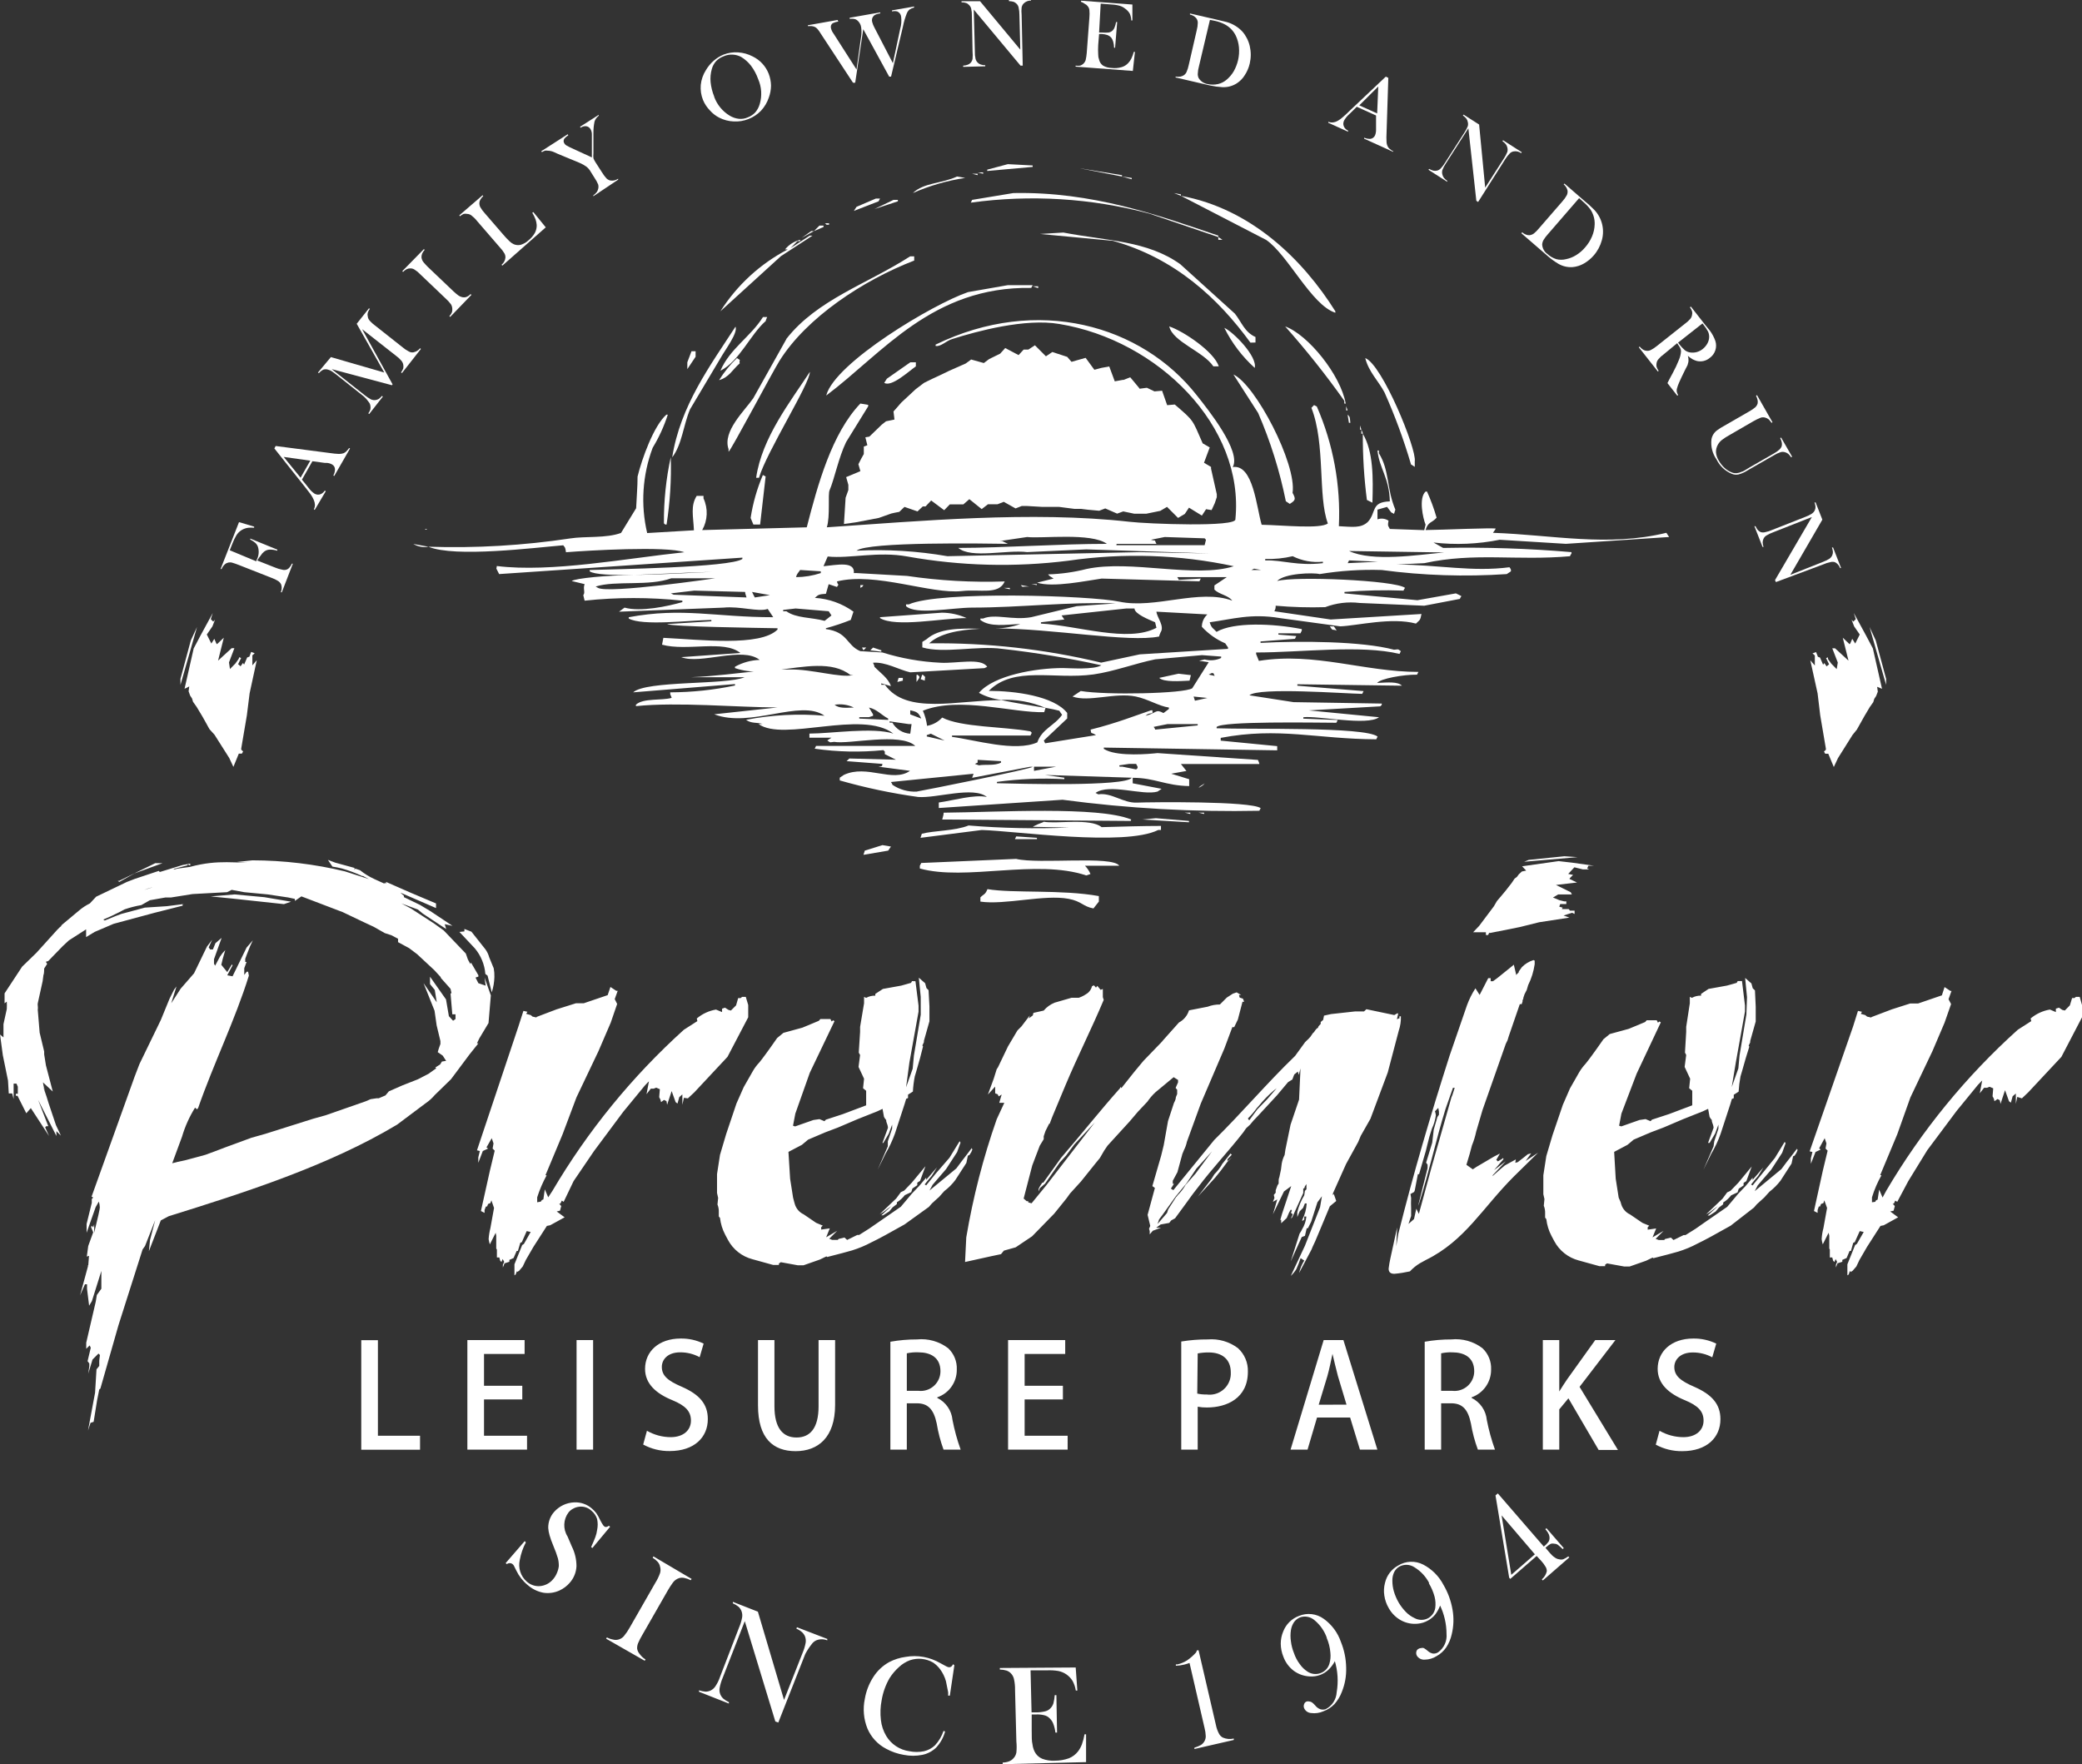
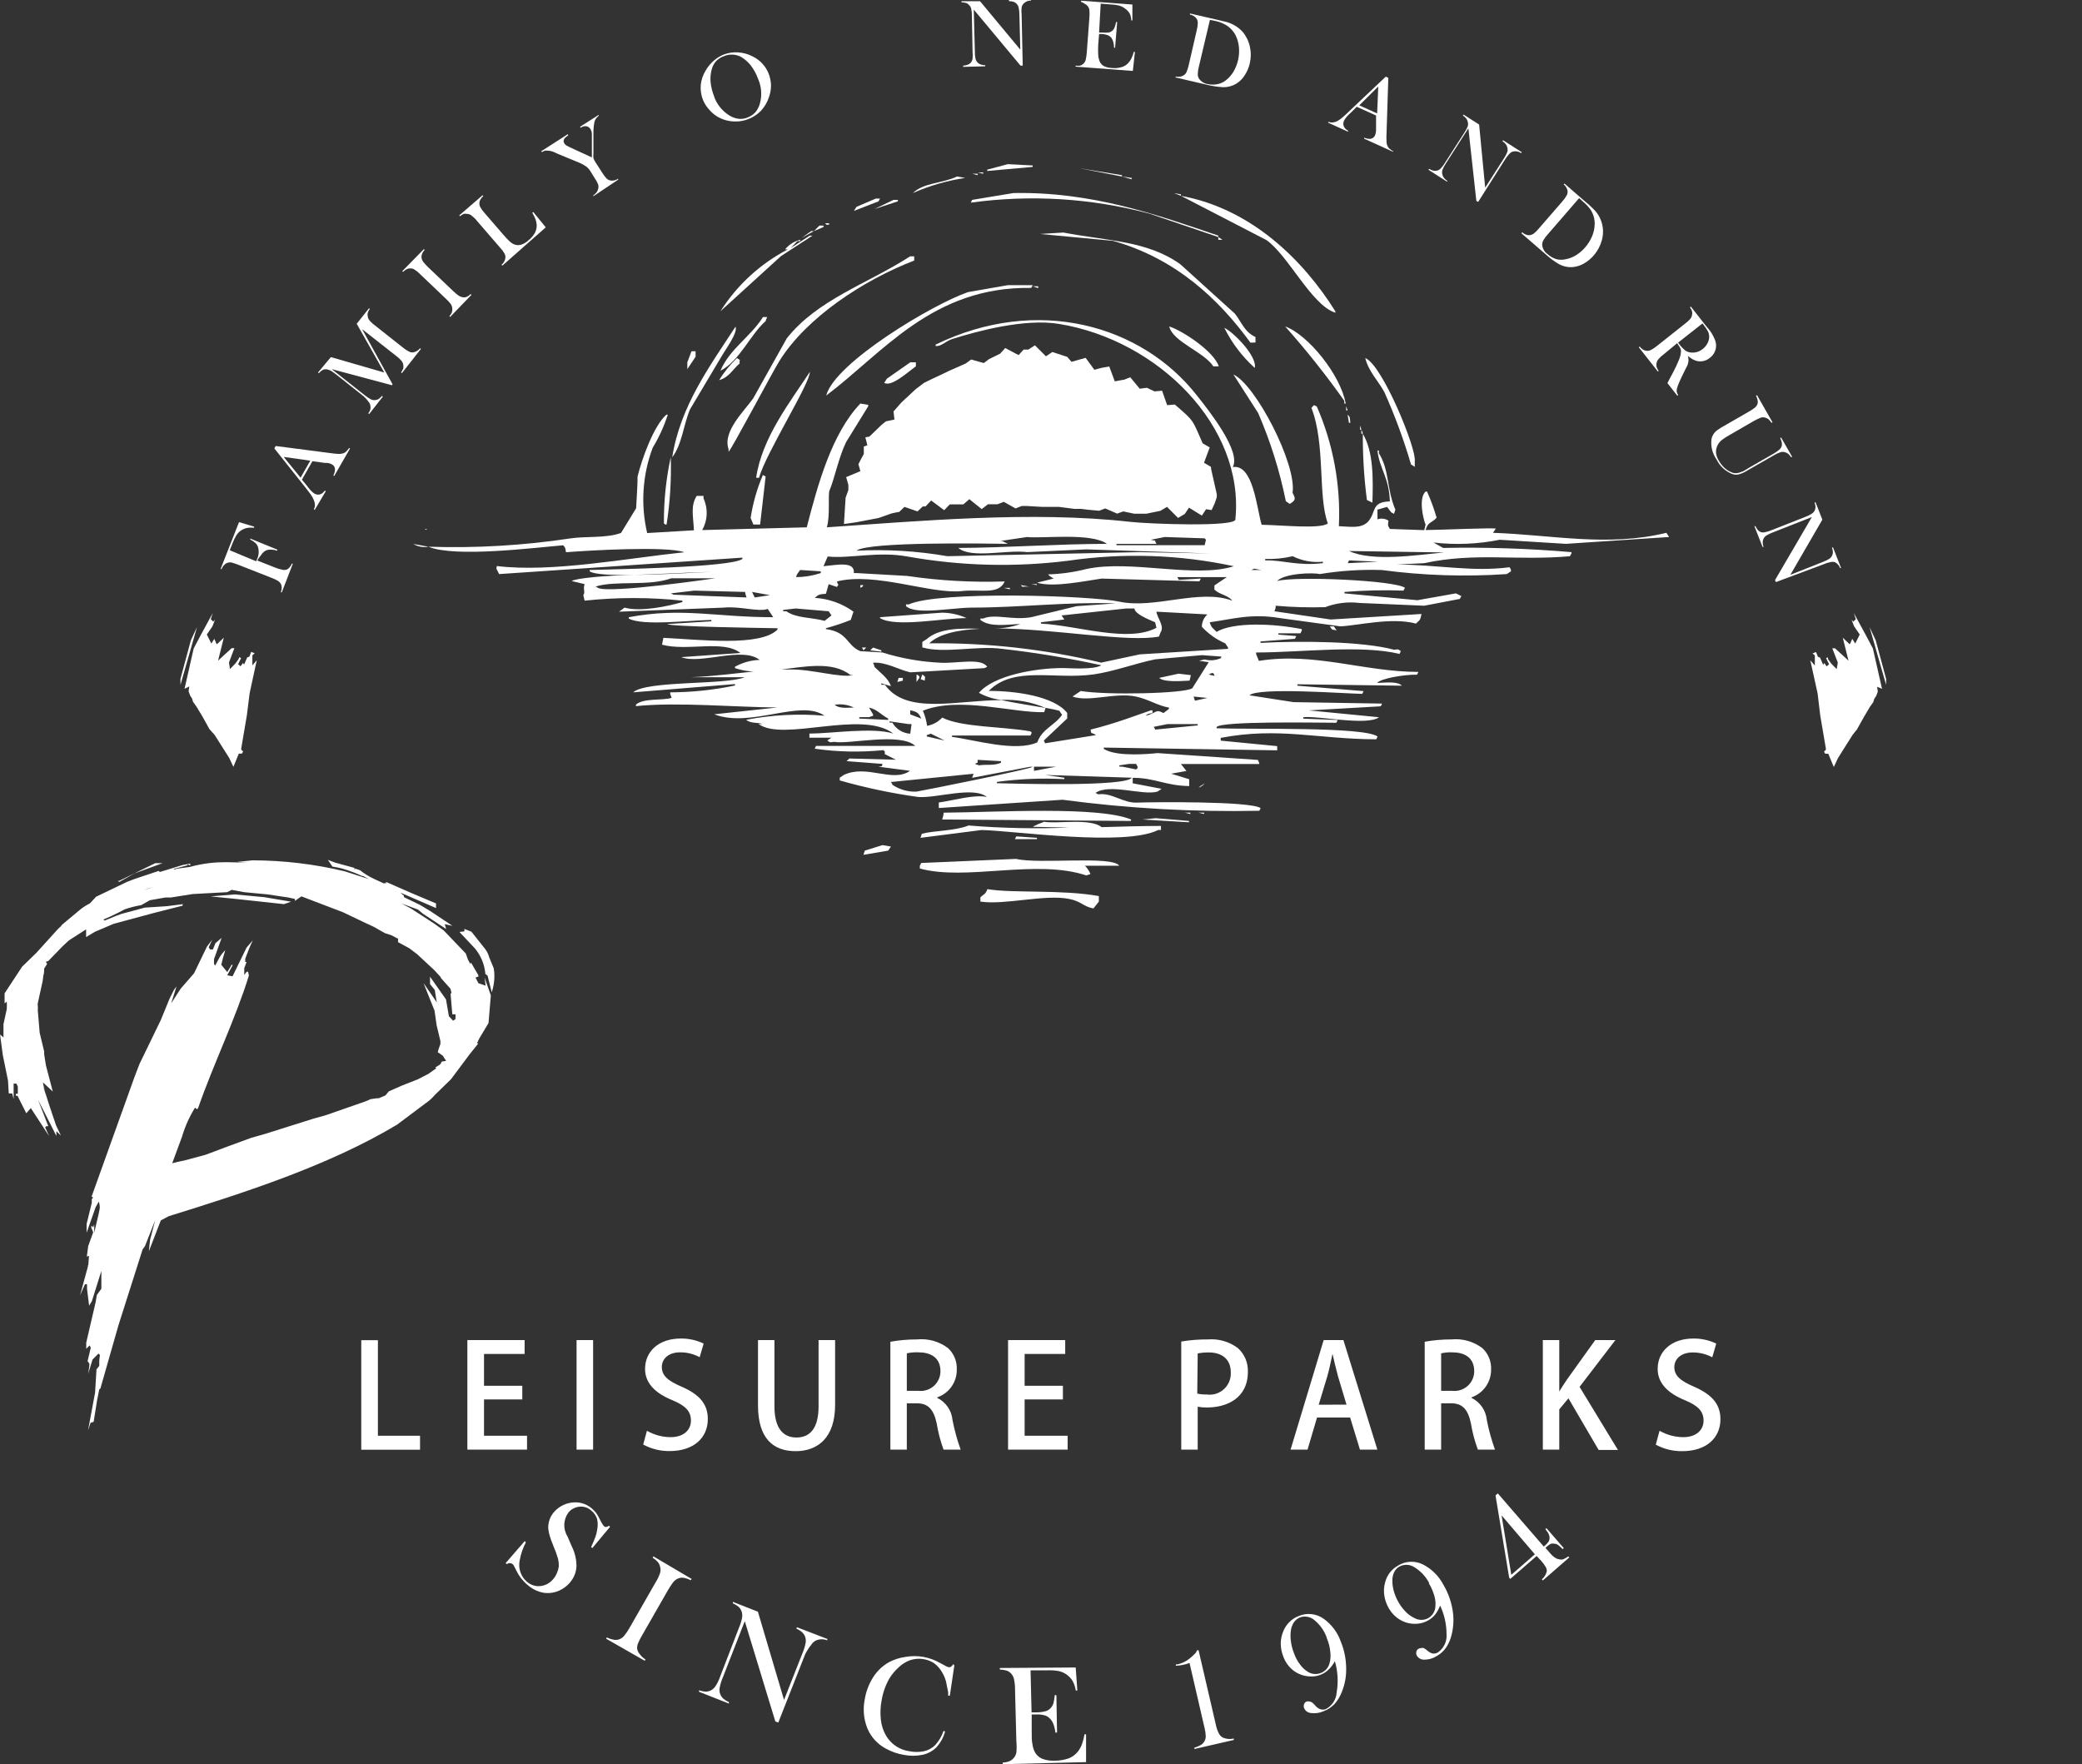
<svg xmlns="http://www.w3.org/2000/svg" version="1.1" id="Layer_1" x="0px" y="0px" width="192.02px" height="162.701px" viewBox="504.053 518.999 192.02 162.701" enable-background="new 504.053 518.999 192.02 162.701" xml:space="preserve">
  <rect x="504.053" y="518.999" width="192.02" height="162.701" fill="#333333" stroke="none" />
  <path fill="#FFFFFF" d="M527.777,570.689l1.648,0.651c0.206,0.087,0.421,0.152,0.641,0.193c0.132,0.041,0.274,0.041,0.407,0  c0.108-0.037,0.204-0.104,0.274-0.193c0.094-0.105,0.17-0.226,0.224-0.356h0.091l-1.017,2.635h-0.092  c0.051-0.126,0.079-0.26,0.082-0.396c0.003-0.118-0.018-0.236-0.061-0.346c-0.066-0.125-0.165-0.23-0.285-0.306  c-0.189-0.116-0.39-0.212-0.6-0.285l-3.052-1.2c-0.173-0.071-0.366-0.132-0.56-0.193c-0.237-0.072-0.494-0.019-0.682,0.143  c-0.134,0.121-0.238,0.27-0.305,0.437h-0.092l1.699-4.323l1.394,0.417v0.102c-0.179-0.016-0.36-0.016-0.539,0  c-0.283,0.033-0.552,0.146-0.773,0.326c-0.138,0.114-0.255,0.252-0.346,0.407c-0.131,0.225-0.244,0.459-0.336,0.702l-0.254,0.641  l2.441,1.018l0.061-0.163c0.187-0.369,0.219-0.797,0.091-1.19c-0.052-0.136-0.136-0.258-0.244-0.356  c-0.14-0.117-0.293-0.216-0.458-0.295v-0.092l2.493,1.018v0.102c-0.23-0.071-0.471-0.105-0.712-0.102  c-0.181,0.01-0.354,0.073-0.499,0.183c-0.125,0.099-0.232,0.22-0.315,0.356C527.982,570.369,527.873,570.525,527.777,570.689z" />
  <path fill="#FFFFFF" d="M536.333,560.364l-1.455,2.533l-0.081-0.051c0.093-0.168,0.145-0.356,0.152-0.549  c0.004-0.195-0.103-0.376-0.274-0.468c-0.15-0.083-0.317-0.131-0.488-0.142h-0.193l-1.129-0.153l-0.966,1.699l0.417,0.509  l0.183,0.234c0.153,0.214,0.343,0.4,0.56,0.549c0.093,0.055,0.197,0.086,0.305,0.092c0.102,0.005,0.204-0.016,0.295-0.061  c0.143-0.07,0.263-0.18,0.346-0.315l0.092,0.061l-1.018,1.719l-0.081-0.051c0.067-0.129,0.102-0.272,0.102-0.417  c-0.008-0.158-0.046-0.313-0.112-0.458c-0.071-0.168-0.16-0.329-0.265-0.478c-0.122-0.173-0.315-0.417-0.57-0.743l-2.797-3.52  l0.122-0.224l5.015,0.651c0.273,0.043,0.548,0.07,0.824,0.082c0.149,0,0.297-0.023,0.438-0.071c0.081-0.042,0.156-0.093,0.224-0.152  c0.1-0.102,0.192-0.21,0.275-0.326L536.333,560.364z M532.67,561.483l-2.452-0.346l1.557,1.913L532.67,561.483z" />
  <path fill="#FFFFFF" d="M538.164,547.484c-0.085,0.106-0.151,0.227-0.193,0.356c-0.03,0.11-0.03,0.226,0,0.336  c0.007,0.085,0.031,0.168,0.071,0.244c0.051,0.085,0.112,0.164,0.183,0.234c0.125,0.131,0.261,0.25,0.407,0.356l2.574,2.035  c0.174,0.148,0.365,0.275,0.569,0.376c0.121,0.067,0.26,0.092,0.397,0.071c0.246-0.045,0.467-0.179,0.621-0.376l0.081,0.061  l-1.75,2.228l-0.082-0.061c0.085-0.116,0.153-0.242,0.204-0.376c0.021-0.111,0.021-0.225,0-0.336  c-0.025-0.135-0.085-0.261-0.173-0.366c-0.145-0.174-0.312-0.328-0.498-0.458l-3.123-2.452l2.808,5.086l-0.061,0.082l-5.555-1.485  l3.052,2.411c0.176,0.141,0.363,0.267,0.56,0.376c0.124,0.058,0.26,0.083,0.396,0.071c0.114-0.012,0.225-0.047,0.326-0.102  c0.112-0.083,0.214-0.179,0.305-0.285l0.081,0.062l-1.261,1.607l-0.082-0.062c0.084-0.11,0.149-0.234,0.193-0.366  c0.021-0.111,0.021-0.225,0-0.335c-0.019-0.137-0.08-0.265-0.173-0.366c-0.119-0.176-0.259-0.337-0.417-0.478l-2.564-2.035  l-0.315-0.234c-0.131-0.099-0.28-0.171-0.438-0.214c-0.143-0.047-0.296-0.047-0.438,0c-0.155,0.082-0.293,0.192-0.407,0.326  l-0.081-0.061l1.19-1.424l4.924,1.424l-2.543-4.497l1.129-1.424L538.164,547.484z" />
  <path fill="#FFFFFF" d="M543.149,541.971l0.071,0.071c-0.097,0.101-0.176,0.218-0.234,0.346c-0.042,0.107-0.062,0.221-0.062,0.335  c0.019,0.181,0.093,0.352,0.214,0.488c0.102,0.123,0.224,0.254,0.366,0.397l2.371,2.258c0.141,0.134,0.291,0.26,0.448,0.376  c0.097,0.072,0.208,0.124,0.325,0.152c0.13,0.036,0.267,0.036,0.397,0c0.156-0.057,0.295-0.151,0.407-0.274l0.082,0.071  l-1.963,2.035l-0.071-0.071c0.098-0.104,0.177-0.225,0.234-0.356c0.036-0.119,0.046-0.243,0.031-0.366  c-0.01-0.138-0.056-0.271-0.132-0.387c-0.136-0.181-0.29-0.348-0.458-0.499l-2.37-2.258c-0.153-0.165-0.328-0.309-0.519-0.427  c-0.115-0.076-0.25-0.115-0.387-0.112c-0.116-0.003-0.231,0.021-0.335,0.071c-0.125,0.066-0.238,0.152-0.336,0.254l-0.071-0.071  L543.149,541.971z" />
  <path fill="#FFFFFF" d="M550.382,543.497l-0.071-0.082c0.202-0.159,0.331-0.395,0.356-0.651c0.009-0.138-0.023-0.276-0.092-0.396  c-0.114-0.195-0.251-0.376-0.407-0.539l-2.136-2.472c-0.144-0.184-0.312-0.348-0.499-0.488c-0.113-0.09-0.252-0.14-0.397-0.143  c-0.107-0.025-0.218-0.025-0.325,0c-0.12,0.058-0.232,0.13-0.336,0.214l-0.061-0.082l2.146-1.852l0.061,0.071  c-0.098,0.094-0.184,0.2-0.254,0.315c-0.059,0.091-0.094,0.196-0.102,0.305c-0.009,0.145,0.023,0.289,0.091,0.417  c0.116,0.197,0.253,0.381,0.407,0.549l1.679,1.943c0.188,0.224,0.389,0.438,0.6,0.641c0.115,0.114,0.25,0.207,0.396,0.275  c0.206,0.088,0.435,0.106,0.651,0.051c0.266-0.083,0.51-0.226,0.712-0.417c0.239-0.191,0.44-0.425,0.59-0.692  c0.113-0.22,0.169-0.465,0.163-0.712c-0.014-0.173-0.048-0.344-0.102-0.509c-0.083-0.216-0.185-0.424-0.305-0.621l0.091-0.071  l1.15,1.414L550.382,543.497z" />
  <path fill="#FFFFFF" d="M558.775,537.098v-0.082c0.113-0.082,0.215-0.178,0.305-0.285c0.07-0.094,0.118-0.202,0.143-0.315  c0.034-0.13,0.034-0.267,0-0.397c-0.086-0.211-0.195-0.413-0.326-0.6l-0.458-0.732c-0.081-0.114-0.177-0.217-0.285-0.305  c-0.202-0.147-0.42-0.27-0.651-0.367l-1.994-0.824l-0.336-0.153c-0.194-0.092-0.406-0.14-0.621-0.142  c-0.081-0.016-0.164-0.016-0.244,0c-0.096,0.035-0.188,0.08-0.275,0.132l-0.061-0.082l2.442-1.567l0.051,0.092  c-0.131,0.086-0.251,0.188-0.356,0.305c-0.1,0.136-0.1,0.322,0,0.458c0.044,0.07,0.104,0.129,0.173,0.173  c0.104,0.064,0.213,0.122,0.325,0.173l2.035,0.936v-2.096c0.008-0.182-0.039-0.362-0.132-0.519  c-0.085-0.144-0.231-0.241-0.397-0.264c-0.181-0.017-0.362,0.034-0.509,0.142l-0.051-0.091l1.719-1.099v0.081  c-0.095,0.077-0.181,0.166-0.254,0.265c-0.056,0.085-0.1,0.178-0.132,0.274c-0.073,0.355-0.107,0.716-0.102,1.079v1.841  c-0.015,0.156-0.015,0.312,0,0.468c0.054,0.136,0.122,0.266,0.204,0.387l0.59,0.916c0.119,0.195,0.255,0.379,0.407,0.549  c0.097,0.093,0.216,0.16,0.346,0.193c0.256,0.048,0.521-0.011,0.732-0.163v0.091L558.775,537.098z" />
  <path fill="#FFFFFF" d="M568.897,528.236c-0.181-0.444-0.254-0.925-0.214-1.404c0.05-0.489,0.214-0.959,0.479-1.374  c0.192-0.325,0.437-0.617,0.722-0.864c0.269-0.235,0.575-0.424,0.905-0.56c0.427-0.166,0.886-0.236,1.343-0.204  c0.469,0.029,0.927,0.158,1.343,0.376c0.675,0.328,1.202,0.898,1.475,1.597c0.131,0.345,0.204,0.709,0.213,1.079  c-0.002,0.382-0.071,0.76-0.203,1.119c-0.151,0.445-0.394,0.854-0.712,1.201c-0.326,0.339-0.721,0.603-1.16,0.773  c-0.432,0.175-0.898,0.251-1.363,0.224c-0.464-0.018-0.919-0.135-1.333-0.346c-0.328-0.167-0.622-0.395-0.865-0.671  C569.261,528.91,569.046,528.589,568.897,528.236z M569.915,527.911c0.264,0.735,0.774,1.357,1.444,1.76  c0.255,0.153,0.539,0.25,0.834,0.285c0.282,0.029,0.566-0.016,0.824-0.132c0.263-0.097,0.5-0.253,0.692-0.458  c0.195-0.227,0.337-0.495,0.417-0.783c0.222-0.76,0.168-1.575-0.153-2.299c-0.157-0.441-0.38-0.856-0.661-1.231  c-0.25-0.321-0.557-0.593-0.905-0.804c-0.242-0.127-0.51-0.2-0.783-0.213c-0.283-0.016-0.565,0.037-0.824,0.152  c-0.265,0.094-0.505,0.247-0.702,0.448c-0.188,0.209-0.323,0.46-0.396,0.732c-0.112,0.39-0.15,0.797-0.112,1.201  c0.047,0.461,0.16,0.914,0.336,1.343H569.915z" />
-   <path fill="#FFFFFF" d="M578.552,521.329l2.747-0.488l0.071,0.142c-0.176,0.025-0.348,0.077-0.509,0.153  c-0.076,0.047-0.133,0.119-0.163,0.203c-0.03,0.093-0.03,0.192,0,0.285c0.045,0.173,0.125,0.336,0.234,0.478l0.163,0.254  l1.953,3.052l0.427-3.052c0.042-0.283,0.042-0.571,0-0.854c-0.04-0.259-0.179-0.492-0.387-0.651  c-0.084-0.061-0.182-0.099-0.285-0.112c-0.128-0.019-0.258-0.019-0.386,0v-0.102l2.818-0.499v0.092  c-0.124,0.022-0.246,0.053-0.366,0.091c-0.075,0.023-0.144,0.061-0.204,0.112c-0.08,0.071-0.14,0.163-0.173,0.265  c-0.03,0.106-0.03,0.219,0,0.325c0.049,0.185,0.121,0.362,0.213,0.529l1.699,3.276l0.672-3.164c0.103-0.356,0.134-0.73,0.092-1.099  c-0.015-0.223-0.152-0.418-0.356-0.509c-0.16-0.042-0.328-0.042-0.488,0v-0.102l2.035-0.356v0.091  c-0.152,0.041-0.296,0.105-0.427,0.193c-0.106,0.095-0.19,0.213-0.244,0.346c-0.157,0.391-0.276,0.796-0.356,1.21l-1.098,4.628  h-0.173l-2.391-4.374l-0.743,4.934h-0.204l-2.787-4.242l-0.193-0.295c-0.089-0.151-0.191-0.294-0.305-0.427  c-0.073-0.083-0.164-0.149-0.265-0.193c-0.079-0.03-0.161-0.05-0.244-0.061c-0.119-0.008-0.238-0.008-0.356,0L578.552,521.329z" />
  <path fill="#FFFFFF" d="M593.862,519.884l0.102,3.866c-0.008,0.226,0.012,0.451,0.061,0.672c0.032,0.135,0.103,0.259,0.204,0.356  c0.078,0.082,0.176,0.142,0.285,0.173c0.131,0.045,0.269,0.065,0.407,0.061v0.102l-2.035,0.051v-0.112  c0.14-0.005,0.277-0.033,0.407-0.082c0.109-0.036,0.207-0.099,0.285-0.183c0.089-0.104,0.149-0.231,0.173-0.366  c0.021-0.224,0.021-0.448,0-0.672l-0.062-3.275c0.008-0.223-0.013-0.444-0.061-0.662c-0.03-0.136-0.102-0.26-0.204-0.356  c-0.073-0.085-0.168-0.149-0.275-0.183c-0.134-0.045-0.275-0.065-0.417-0.061v-0.102h1.709l3.713,4.466l-0.082-3.205  c0.001-0.226-0.023-0.451-0.071-0.671c-0.026-0.136-0.094-0.26-0.193-0.356c-0.08-0.083-0.177-0.146-0.285-0.183  c-0.136-0.035-0.276-0.055-0.417-0.061v-0.102h2.035v0.051c-0.255-0.005-0.501,0.094-0.682,0.275  c-0.095,0.102-0.158,0.229-0.183,0.366c-0.025,0.223-0.025,0.448,0,0.671l0.102,4.69h-0.204L593.862,519.884z" />
  <path fill="#FFFFFF" d="M608.492,519.417v1.465h-0.102c-0.005-0.218-0.054-0.432-0.143-0.631c-0.107-0.182-0.253-0.338-0.428-0.458  c-0.142-0.115-0.304-0.201-0.479-0.255c-0.244-0.071-0.497-0.112-0.752-0.122l-1.018-0.082L605.42,522h0.264  c0.203,0.017,0.407,0.017,0.61,0c0.253-0.043,0.462-0.218,0.55-0.458c0.067-0.164,0.115-0.334,0.143-0.509h0.102l-0.193,2.371  h-0.092c-0.005-0.189-0.032-0.377-0.081-0.56c-0.038-0.135-0.101-0.263-0.183-0.376c-0.094-0.102-0.209-0.182-0.336-0.234  c-0.172-0.057-0.35-0.091-0.529-0.102h-0.254l-0.082,1.017c-0.018,0.295-0.018,0.59,0,0.885c-0.002,0.16,0.025,0.318,0.082,0.468  c0.047,0.223,0.178,0.419,0.366,0.549c0.242,0.136,0.515,0.21,0.793,0.214c0.304,0.037,0.611,0.013,0.905-0.071  c0.233-0.064,0.444-0.191,0.61-0.366c0.119-0.124,0.219-0.264,0.296-0.417c0.096-0.203,0.174-0.414,0.233-0.63h0.102l-0.193,1.76  l-5.279-0.397v-0.091c0.138,0.018,0.278,0.018,0.417,0c0.105-0.034,0.202-0.089,0.284-0.163c0.104-0.094,0.181-0.213,0.225-0.346  c0.051-0.221,0.085-0.445,0.102-0.671l0.244-3.266c0.021-0.223,0.021-0.448,0-0.671c-0.014-0.139-0.07-0.271-0.163-0.376  c-0.064-0.089-0.152-0.16-0.254-0.203c-0.109-0.082-0.229-0.146-0.356-0.193v-0.102L608.492,519.417z" />
  <path fill="#FFFFFF" d="M612.479,526.069c0.142,0.02,0.286,0.02,0.428,0c0.111-0.021,0.219-0.062,0.315-0.122  c0.115-0.074,0.207-0.18,0.264-0.305c0.091-0.21,0.158-0.428,0.204-0.651l0.732-3.184c0.063-0.232,0.098-0.472,0.102-0.712  c-0.001-0.15-0.051-0.297-0.143-0.417c-0.149-0.174-0.354-0.292-0.579-0.335v-0.102l2.38,0.549l1.018,0.244  c0.548,0.158,1.044,0.46,1.435,0.875c0.333,0.385,0.567,0.846,0.682,1.343c0.122,0.525,0.122,1.071,0,1.597  c-0.087,0.384-0.242,0.75-0.458,1.079c-0.185,0.303-0.435,0.56-0.732,0.753c-0.399,0.257-0.869,0.381-1.343,0.356  c-0.377-0.021-0.751-0.072-1.119-0.152l-3.194-0.743L612.479,526.069z M615.644,520.831l-1.018,4.303  c-0.059,0.212-0.093,0.431-0.102,0.651c-0.011,0.144,0.018,0.288,0.081,0.417c0.182,0.295,0.482,0.496,0.824,0.549  c0.315,0.07,0.642,0.07,0.957,0c0.297-0.068,0.572-0.208,0.803-0.407c0.259-0.22,0.479-0.481,0.651-0.773  c0.179-0.319,0.312-0.662,0.397-1.018c0.092-0.396,0.119-0.805,0.081-1.21c-0.035-0.378-0.139-0.747-0.306-1.088  c-0.223-0.438-0.579-0.794-1.017-1.018c-0.283-0.146-0.584-0.251-0.896-0.315L615.644,520.831z" />
  <path fill="#FFFFFF" d="M632.531,532.998l-2.665-1.21v-0.092c0.177,0.075,0.367,0.113,0.56,0.112  c0.196-0.02,0.367-0.145,0.447-0.326c0.061-0.159,0.092-0.328,0.092-0.499v-0.204v-1.129l-1.78-0.804l-0.469,0.468l-0.213,0.204  c-0.201,0.176-0.37,0.386-0.499,0.62c-0.04,0.097-0.062,0.201-0.061,0.306c0.01,0.104,0.041,0.204,0.092,0.295  c0.082,0.134,0.202,0.24,0.346,0.305v0.102l-1.821-0.824v-0.092c0.132,0.054,0.275,0.075,0.417,0.061  c0.162-0.018,0.317-0.07,0.458-0.153c0.158-0.086,0.306-0.191,0.438-0.315c0.163-0.132,0.396-0.346,0.682-0.631l3.306-3.124  l0.234,0.112l-0.163,5.086c-0.017,0.274-0.017,0.55,0,0.824c0.006,0.149,0.044,0.294,0.112,0.427  c0.043,0.082,0.102,0.155,0.173,0.214c0.107,0.089,0.224,0.167,0.346,0.234L632.531,532.998z M631.066,529.458l0.102-2.482  l-1.75,1.74L631.066,529.458z" />
  <path fill="#FFFFFF" d="M639.479,530.831l-2.085,3.255c-0.127,0.188-0.232,0.39-0.315,0.601c-0.035,0.13-0.035,0.267,0,0.396  c0.024,0.114,0.072,0.222,0.142,0.315c0.088,0.106,0.19,0.199,0.306,0.275v0.091l-1.729-1.109l0.061-0.082  c0.119,0.068,0.246,0.123,0.377,0.163c0.114,0.025,0.231,0.025,0.346,0c0.133-0.032,0.254-0.103,0.346-0.204  c0.156-0.163,0.293-0.344,0.407-0.539l1.771-2.757c0.125-0.185,0.23-0.383,0.315-0.59c0.039-0.133,0.039-0.274,0-0.407  c-0.019-0.111-0.064-0.216-0.133-0.305c-0.091-0.109-0.197-0.206-0.315-0.285l0.062-0.081l1.435,0.916l0.559,5.819l1.729-2.696  c0.127-0.188,0.232-0.389,0.315-0.6c0.035-0.13,0.035-0.267,0-0.396c-0.023-0.114-0.072-0.222-0.143-0.315  c-0.087-0.106-0.189-0.199-0.305-0.275l0.051-0.091l1.729,1.108l-0.061,0.082c-0.209-0.15-0.472-0.205-0.723-0.152  c-0.133,0.031-0.254,0.102-0.346,0.203c-0.154,0.162-0.291,0.339-0.407,0.529l-2.492,3.927l-0.163-0.112L639.479,530.831z" />
  <path fill="#FFFFFF" d="M644.444,540.424c0.103,0.095,0.224,0.168,0.356,0.214c0.105,0.043,0.221,0.061,0.335,0.051  c0.136-0.02,0.266-0.072,0.377-0.152c0.177-0.141,0.337-0.301,0.478-0.479l2.146-2.472c0.162-0.176,0.303-0.371,0.418-0.58  c0.067-0.135,0.093-0.288,0.07-0.438c-0.055-0.223-0.18-0.422-0.355-0.569l0.071-0.071l1.841,1.597  c0.271,0.216,0.529,0.447,0.773,0.692c0.81,0.744,1.132,1.881,0.834,2.94c-0.142,0.519-0.398,0.999-0.753,1.404  c-0.257,0.297-0.563,0.548-0.905,0.743c-0.312,0.18-0.658,0.291-1.018,0.326c-0.473,0.038-0.945-0.072-1.353-0.315  c-0.323-0.194-0.63-0.415-0.916-0.661l-2.481-2.147L644.444,540.424z M649.693,537.271l-2.889,3.337  c-0.15,0.163-0.283,0.34-0.397,0.529c-0.072,0.127-0.114,0.271-0.122,0.417c0.021,0.346,0.197,0.664,0.479,0.865  c0.236,0.219,0.518,0.382,0.824,0.479c0.297,0.076,0.608,0.076,0.905,0c0.332-0.068,0.649-0.196,0.936-0.377  c0.306-0.19,0.581-0.427,0.814-0.702c0.268-0.302,0.484-0.646,0.641-1.017c0.15-0.352,0.233-0.728,0.244-1.109  c0.017-0.479-0.115-0.951-0.376-1.353c-0.188-0.26-0.407-0.495-0.651-0.702L649.693,537.271z" />
  <path fill="#FFFFFF" d="M658.737,550.648l-1.23,1.017c-0.186,0.13-0.354,0.284-0.499,0.458c-0.092,0.103-0.151,0.23-0.173,0.366  c-0.021,0.111-0.021,0.225,0,0.335c0.046,0.134,0.111,0.261,0.193,0.376l-0.071,0.061l-1.76-2.238l0.081-0.061  c0.089,0.111,0.195,0.208,0.315,0.285c0.096,0.059,0.204,0.094,0.315,0.102c0.137,0.016,0.274-0.008,0.397-0.071  c0.202-0.105,0.393-0.232,0.569-0.377l2.563-2.034c0.187-0.133,0.356-0.287,0.509-0.458c0.087-0.105,0.143-0.231,0.163-0.366  c0.03-0.11,0.03-0.226,0-0.336c-0.045-0.132-0.109-0.255-0.193-0.366l0.081-0.071l1.322,1.689l0.417,0.509  c0.221,0.294,0.396,0.62,0.52,0.966c0.192,0.583-0.018,1.223-0.52,1.577c-0.333,0.277-0.779,0.379-1.2,0.274  c-0.13-0.04-0.255-0.091-0.376-0.152c-0.154-0.094-0.301-0.199-0.438-0.315c0.046,0.145,0.066,0.296,0.061,0.447  c-0.006,0.101-0.027,0.2-0.061,0.295c0,0.102-0.122,0.275-0.234,0.509c-0.265,0.539-0.458,0.936-0.569,1.201  c-0.089,0.193-0.16,0.394-0.214,0.6c-0.019,0.094-0.019,0.191,0,0.285c0.027,0.097,0.068,0.189,0.122,0.274l-0.081,0.061  l-0.906-1.16c0.082-0.149,0.133-0.251,0.153-0.305l0.366-0.682c0.197-0.366,0.374-0.743,0.529-1.129  c0.117-0.26,0.187-0.539,0.203-0.824c-0.005-0.094-0.025-0.187-0.062-0.274c-0.051-0.104-0.111-0.203-0.183-0.295L658.737,550.648z   M658.819,550.598l0.102,0.132c0.157,0.213,0.338,0.408,0.539,0.58c0.142,0.102,0.306,0.168,0.479,0.193  c0.41,0.06,0.827-0.055,1.149-0.315c0.18-0.141,0.328-0.317,0.438-0.519c0.104-0.187,0.159-0.396,0.162-0.61  c0-0.165-0.035-0.328-0.102-0.478c-0.117-0.215-0.254-0.419-0.406-0.61l-0.112-0.143L658.819,550.598z" />
  <path fill="#FFFFFF" d="M667.527,557.942l-0.092,0.051c-0.073-0.12-0.162-0.229-0.265-0.325c-0.091-0.071-0.194-0.123-0.305-0.153  c-0.136-0.041-0.281-0.041-0.417,0c-0.238,0.096-0.47,0.208-0.692,0.336l-2.177,1.261c-0.261,0.139-0.509,0.299-0.742,0.479  c-0.14,0.117-0.257,0.258-0.347,0.417c-0.122,0.213-0.183,0.456-0.173,0.702c0.021,0.271,0.108,0.534,0.255,0.763  c0.146,0.264,0.335,0.501,0.56,0.702c0.199,0.178,0.43,0.316,0.682,0.407c0.136,0.05,0.282,0.068,0.427,0.051  c0.156-0.015,0.309-0.06,0.448-0.132c0.111,0,0.365-0.183,0.763-0.417l2.146-1.231c0.2-0.107,0.389-0.237,0.56-0.387  c0.103-0.09,0.18-0.206,0.224-0.335c0.025-0.114,0.025-0.232,0-0.346c-0.033-0.133-0.081-0.263-0.143-0.386l0.081-0.051l1.018,1.77  l-0.092,0.051c-0.072-0.117-0.162-0.223-0.264-0.315c-0.091-0.071-0.194-0.123-0.306-0.153c-0.133-0.04-0.274-0.04-0.407,0  c-0.213,0.071-0.418,0.167-0.61,0.285l-2.431,1.394c-0.26,0.17-0.545,0.297-0.845,0.376c-0.205,0.043-0.418,0.021-0.61-0.061  c-0.614-0.254-1.113-0.725-1.404-1.322c-0.384-0.544-0.551-1.212-0.468-1.872c0.064-0.338,0.258-0.637,0.539-0.834  c0.19-0.141,0.392-0.267,0.601-0.377l2.33-1.343c0.201-0.11,0.393-0.239,0.569-0.386c0.099-0.092,0.172-0.208,0.214-0.336  c0.024-0.11,0.024-0.225,0-0.335c-0.031-0.138-0.079-0.271-0.143-0.397l0.091-0.051L667.527,557.942z" />
  <path fill="#FFFFFF" d="M671.159,566.681l-3.591,1.415c-0.213,0.078-0.418,0.176-0.611,0.295c-0.116,0.073-0.208,0.179-0.264,0.305  c-0.048,0.105-0.072,0.22-0.071,0.335c0.007,0.139,0.034,0.276,0.081,0.407h-0.092l-0.752-1.913h0.102  c0.057,0.126,0.129,0.246,0.213,0.356c0.077,0.083,0.171,0.149,0.275,0.193c0.133,0.037,0.273,0.037,0.406,0  c0.221-0.043,0.437-0.111,0.642-0.204l3.052-1.201c0.211-0.075,0.412-0.174,0.601-0.295c0.116-0.075,0.212-0.181,0.274-0.305  c0.049-0.102,0.073-0.213,0.071-0.326c-0.012-0.139-0.042-0.276-0.092-0.407h0.102l0.621,1.587l-2.95,5.086l2.98-1.18  c0.212-0.08,0.416-0.179,0.61-0.295c0.114-0.076,0.205-0.182,0.265-0.306c0.048-0.105,0.072-0.22,0.071-0.335  c-0.017-0.138-0.048-0.275-0.092-0.407h0.102l0.743,1.902h-0.092c-0.082-0.241-0.259-0.439-0.488-0.549  c-0.134-0.036-0.273-0.036-0.407,0c-0.221,0.043-0.436,0.111-0.641,0.204l-4.385,1.638l-0.081-0.183L671.159,566.681z" />
  <path fill="#FFFFFF" d="M630.629,565.349c0.071-2.269,0.092-4.71-0.885-6.348c0-0.122-0.082-0.254-0.133-0.376l-0.122-0.387v0.387  h0.122V559h0.133c-0.011,2.041,0.115,4.08,0.376,6.104l0.509,0.254 M599.295,534.259l-2.289-0.122l-1.902,0.508v0.122l4.191-0.376  V534.259z M594.728,534.9h-0.509l0.509,0.122V534.9z M594.219,535.022h-0.509l0.509,0.132V535.022z M592.316,535.276  c-1.384,0.661-3.052,0.549-4.069,1.526c1.538-0.679,3.159-1.148,4.822-1.394L592.316,535.276z M608.431,535.409l-0.896-0.132v-0.122  l-3.927-0.641l3.927,0.763l0.896,0.254V535.409z M627.211,547.84v-0.132c-2.971-4.741-7.752-9.461-14.243-10.651v-0.132  l-0.641-0.122l0.641,0.254l7.864,4.069C622.836,542.489,625.003,547.139,627.211,547.84z M585.215,537.311h-0.386l-1.781,0.763  l-0.244,0.376l2.279-0.885C585.121,537.478,585.166,537.393,585.215,537.311z M586.863,537.565v-0.132h-0.407l-1.75,0.844  L586.863,537.565z M580.515,539.722v-0.132h-0.376C580.353,539.732,580.119,539.722,580.515,539.722L580.515,539.722z   M578.867,540.312l-0.885,0.63l1.139-0.63l0.885-0.377v-0.132h-0.376l-0.509,0.509H578.867z M619.845,550.587v-0.508  c-1.017-0.458-1.271-1.363-1.902-2.157l-5.035-4.558c-3.052-2.177-6.704-2.137-10.784-2.92l-2.156,0.132l6.725,0.631  c5.768,1.618,9.746,5.351,12.686,9.39L619.845,550.587z M578.989,540.729h-0.254l-1.77,1.149l0.631-0.641h0.254v-0.123  c-0.548,0.137-1.037,0.447-1.394,0.885h0.254c-2.538,1.323-4.682,3.292-6.216,5.707l5.585-5.086L578.989,540.729z M616.804,541.116  l-0.387-0.254v-0.132c-5.565-1.893-11.608-4.069-18.902-3.927l-3.805,0.63l-0.122,0.254c5.51-0.76,11.116-0.415,16.491,1.018  l6.338,2.156v0.254H616.804z M576.578,550.272l-3.052,5.453c-0.793,1.149-2.859,3.052-2.279,4.69v0.244  c0.193-0.061,3.978-7.223,4.69-8.373c2.502-4.008,7.752-7.457,12.432-9.258v-0.387h-0.376c-3.967,2.554-8.566,3.978-11.415,7.61  V550.272z M580.261,555.47c5.179-3.876,9.777-10.071,18.902-9.919c0.05-0.082,0.094-0.167,0.132-0.254h-2.289l-3.672,0.641  c-3.246,1.109-12.259,6.5-13.073,9.512V555.47z M599.804,545.572v-0.173h-0.509L599.804,545.572z M574.676,548.624  c0-0.133,0.092-0.255,0.132-0.387h-0.387c-1.139,1.821-3.052,2.909-3.927,4.954c1.78-0.905,2.737-3.316,4.181-4.588V548.624z   M570.495,552.042c0.458-0.814,1.628-2.34,1.394-2.92c-2.34,3.602-5.087,7.284-5.84,12.056c0.916-1.201,1.018-2.95,1.648-4.436  L570.495,552.042z M611.89,549.102c0.336,1.434,3.153,2.309,4.069,3.683h0.498C616.04,551.442,613.191,549.529,611.89,549.102z   M628.167,556.223c-0.468-2.645-3.47-6.358-5.585-7.121c1.942,2.183,3.763,4.472,5.453,6.857v0.254L628.167,556.223z   M616.977,549.244c0.694,1.392,1.643,2.641,2.798,3.683c0.254-1.058-1.954-3.296-2.798-3.692V549.244z M568.206,551.391h-0.376  c-0.132,0.336-0.254,0.682-0.386,1.018v0.631l0.763-1.14V551.391z M572.275,552.53c-0.082-0.539,0.214-0.173-0.254-0.509  c-0.63,0.609-1.184,1.292-1.648,2.035c0.936-0.264,1.241-0.977,1.892-1.536L572.275,552.53z M585.602,554.311  c0.682,0.397,2.197-1.017,2.919-1.526v-0.376h-0.508l-2.167,1.516L585.602,554.311z M573.801,563.06h0.254  c0.651-2.299,4.721-8.719,4.69-9.766c-1.77,2.716-4.425,6.063-4.954,9.766H573.801z M622.633,565.216l0.376,0.254  c0.52-0.336,0.58-0.427,0.255-1.018c0.406-2.655-3.429-10-5.453-10.916l2.279,3.55c1.133,2.613,1.988,5.337,2.553,8.128H622.633z   M628.208,556.467v0.376h0.132L628.208,556.467z M628.462,557.993h0.132c-0.061-0.519,0-0.498-0.254-0.763L628.462,557.993z   M565.276,567.251l0.132,0.122h0.122c0.321-2.056,0.45-4.136,0.386-6.216c-0.436,2.001-0.647,4.045-0.63,6.094H565.276z   M573.526,567.373h0.631c0.173-1.475,0.346-2.96,0.509-4.436l-0.255-0.132c-0.54,1.267-0.919,2.596-1.129,3.958  c0.081,0.193,0.173,0.407,0.254,0.61H573.526z M543.464,567.78h-0.254C543.444,567.872,543.25,567.882,543.464,567.78z   M599.682,572.958v-0.091h-0.509L599.682,572.958z M583.7,572.958h-0.295v0.254c0.275-0.173,0.102-0.01,0.285-0.254H583.7z   M598.959,573.09l-0.753-0.132c0.173,0.244,0.092,0.122,0.702,0.132H598.959z M597.189,573.345v-0.132h-0.56L597.189,573.345z   M637.15,569.53l-0.886-0.499c2.036,0.235,4.096,0.149,6.104-0.254l6.104,0.376l9.522-0.631l-0.255-0.386  c-5.412,1.322-10.458,0.193-15.992,0c0.092-0.122,0.173-0.254,0.254-0.376c0.082-0.122-5.086,0.112-6.47,0.122  c0.234-0.793,0.569-0.631,1.018-1.14c-0.237-0.823-0.533-1.629-0.885-2.411h-0.133c-0.651,0.601-0.244,2.452,0,3.052l-0.122,0.508  l-3.174-0.111c-0.203-0.377-0.193-0.295-0.122-0.763c-0.301-0.2-0.679-0.245-1.018-0.122V566l0.885-0.255  c0.133,0.173,0.255,0.346,0.387,0.509l0.255,0.132l0.122-0.386c-0.824-1.954-0.529-3.622-1.517-5.199v-0.254h-0.132  c0.173,1.668,1.089,2.502,1.14,4.69c-1.791,0.061-1.211,1.017-2.035,1.902c-0.641,0.59-1.424,0.448-2.665,0.387  c0.179-3.787-0.519-7.564-2.034-11.038l-0.255-0.132l-0.244,0.254c1.312,3.357,0.58,8.139,1.516,10.662  c-0.691,0.529-4.069,0.163-6.104,0.122c-0.468-1.546-0.773-5.616-2.665-5.321c0.793-1.445-2.208-5.219-3.307-6.603  c-5.087-6.49-14.701-9.257-24.101-4.69v0.122c0.478,0.092,0.956-0.458,1.516-0.63c2.299-0.732,6.745-1.933,9.898-1.394  c9.115,1.496,17.081,9.441,16.237,17.997c0.172,0.763-8.139,0.438-9.767,0.244c-9.044-1.017-19.411-0.061-27.916,0.509  c0.326-1.017,0.082-3.052,0.255-3.418c0.438-1.017,0.844-3.052,1.526-4.445l2.035-3.296v-0.132l-0.723-0.122  c-2.635,2.757-3.927,7.467-4.944,11.415l-9.644,0.254c0.51-0.896,0.555-1.984,0.122-2.92v-0.234h-0.63  c-0.58,0.946-0.315,1.831-0.254,3.174l-4.313,0.254c-0.613-2.614-0.436-5.351,0.508-7.864c0.583-0.959,1.051-1.983,1.394-3.052  h-0.132c-1.16,1.018-2.258,4.069-2.655,5.708c0,0.966-0.092,1.943-0.132,2.919l-1.394,2.279c-1.384,0.508-3.296,0.285-4.7,0.508  c-4.322,0.652-8.694,0.907-13.062,0.763l-1.394-0.254c0.419,0.249,0.914,0.339,1.394,0.254c2.462,1.018,9.726,0.092,12.432-0.132  c0.203,0.254,0.173,0.173,0.254,0.641c2.035-0.163,9.278-0.59,10.916,0c-5.341,0.56-12.269,1.892-17.294,1.271l-0.041,0.244  l0.254,0.499l22.432-1.516v0.122c-1.099,0.794-12.004,0.946-14.08,1.018v0.122c0.407,0.295,2.035,0.366,4.069,0.336  c2.167-0.102,4.242-0.163,4.802-0.204l2.411-0.082h1.271h-1.271c-1.74,0.082-4.731,0.254-7.213,0.285  c-2.482,0.03-5.382,0.305-5.728,0.56l1.19,0.285c-0.173,0.448,0.092,0.752-0.122,1.017l0.122,0.509c2.996-0.321,6.018-0.321,9.014,0  v0.132c-1.333,0.386-3.856,0.926-5.331,0.509l-0.509,0.376l9.644-0.376c1.506-0.153,3.215,0.427,4.069,0.122  c0.163,0.254,0.335,0.508,0.509,0.763c-5.381,0-8.342-0.926-13.327,0v0.122c1.271,0.702,5.554,0.163,7.619,0.132v0.122l-4.069,0.254  c0.285,0.244,8.454,0.356,10.173,0.387v0.122c-1.598,1.597-7.122,0.926-10.529,0.763l-0.122,0.631  c2.309,0.631,5.676-0.478,7.223,0.763l-5.453,0.387c1.8,0.702,5.625-1.018,7.233,0.254c-0.799,0.025-1.581,0.241-2.278,0.631v0.122  c0.754,0.26,1.554,0.364,2.35,0.306l1.526-0.123c2.472-0.295,5.087-0.875,6.776,0.458h0.254c-1.129,0.305-3.825-0.56-5.839-0.509  h-1.19c-0.519,0.061-1.017,0.112-1.526,0.122c-2.106,0.204-4.303,0.509-6.419,0.59h4.955c-1.689,0.732-9.064,0.285-10.275,1.394  l9.39-0.763v0.132c-1.964,0.413-3.965,0.624-5.972,0.631c0,0.336,0,0.081,0.132,0.509c-0.875,0.264-2.625,0-3.296,0.63v0.132  c3.805-0.396,9.4,0.112,13.062,0.122l-5.84,0.631c3.388,1.302,7.936-1.435,10.173,0.132c-2.417-0.208-4.851-0.081-7.233,0.376  c0.468,0.366,1.017,0.214,1.526,0.387h-0.376c2.269,1.679,9.522-1.354,12.432,0.885c-1.902-0.61-5.737,0-7.742,0v0.376h2.035  l-0.387,0.254c0.346,0.254,0.214,0.163,0.631,0.132c1.373,0.254,6.104-0.906,7.487,0.376h-9.156l-0.122,0.254  c2.099,0.302,4.228,0.346,6.338,0.132c0.254,0.305,0.082,0,0.132,0.376l1.017,0.509l-4.293-0.112l-0.254,0.244l3.307,0.254  c-0.071,0.213,0.081,0.203-0.377,0.254l2.92,0.386c-1.617,1.129-3.968-0.631-6.104,0.376l-0.376,0.254v0.254  c2.373,0.677,4.79,1.187,7.233,1.526c1.699,0.132,5.087-1.017,6.338,0c-1.16-0.254-3.052,0.315-4.436,0.509v0.509l11.414-0.763  c6.016,0.802,12.083,1.142,18.149,1.017l0.122-0.244c-0.915-0.661-10.122-0.559-11.414-0.508s-2.319-0.946-3.561-0.763l-0.255-0.132  c1.282-0.906,4.364,0.274,5.718-0.123l0.376-0.254l-2.665-0.509v-0.508c2.034,0,2.991,0.722,5.209,0.763v-0.631l-1.659-0.509  l1.404-0.254l-0.509-0.641h7.233c0-0.122-0.092-0.254-0.132-0.376l-9.258-0.631c-0.834,0.091-3.459,0.315-4.7-0.254l-0.254-0.132  v-0.122l15.992,0.254v-0.387l-5.209-0.508v-0.255c5.371-1.017,8.881,0.112,14.345,0.133l0.122-0.254  c-1.19-0.926-11.771-0.641-14.844-0.763v-0.122c0.57-0.549,8.923-0.396,11.038-0.387l0.133-0.254l-3.175-0.123v-0.132  c1.293-0.163,5.901,0.824,6.979,0l-6.47-0.63l6.592-0.376c0.039-0.049,0.083-0.094,0.132-0.132v-0.122l-8.138-0.132l-4.07-0.631  c0.845-0.763,8.841-0.152,10.408-0.132l0.121-0.254l-6.104-0.499v-0.132l9.645,0.132c-0.377-0.387-1.262-0.306-2.289-0.254  c0.295-0.397,2.441-0.783,3.683-0.763l0.122-0.254c-4.995,0-9.553-1.842-14.711-1.018c-0.091-0.214-0.173-0.427-0.254-0.631v-0.143  c4.171,0,9.645-0.732,13.226,0.132l0.122-0.254c-0.336-0.244-0.214-0.152-0.631-0.132c-2.95-0.794-8.709-0.824-12.31-0.631v-0.132  l3.174-0.244l0.122-0.254l-1.648-0.132v-0.122h2.035l0.122-0.254v-0.132c-2.666-0.529-6.287-0.662-7.864,0.254  c-0.315-0.356-0.458-0.315-0.631-0.885c2.106-0.285,3.785-0.834,6.471-0.387l5.574,0.763c1.577-0.061,4.711-0.864,6.979-0.254  c0.335-0.346,0.396-0.244,0.509-0.885l-8.373,0.509l-5.198-0.763c0.094-0.152,0.136-0.33,0.122-0.509  c1.519,0.134,3.044,0.178,4.567,0.132c1.012-0.383,2.101-0.516,3.175-0.386l5.961,0.254l3.296-0.63c0-0.082,0.092-0.173,0.133-0.254  l-0.255-0.132l-0.254-0.122l-3.551,0.631l-6.725-0.631v-0.132c1.814-0.148,3.635-0.188,5.453-0.122c0-0.081,0.082-0.173,0.133-0.254  c-0.926-0.702-10.174-1.099-11.802-0.63c0.692-0.723,3.337-0.794,3.927-0.641c1.89-0.309,3.805-0.436,5.718-0.376  c3.823,0.51,7.688,0.636,11.536,0.376l0.387-0.254v-0.122c0-0.082-0.081-0.173-0.132-0.254c-3.429,0.448-6.521-0.224-10.397-0.254  l2.533-0.122c4.7-1.017,8.464-0.203,13.449-0.641c0-0.082,0.092-0.163,0.132-0.254v-0.122c-3.954-0.338-7.924-0.467-11.893-0.387  H637.15z M559.202,573.212l-0.213-0.122c1.852-0.58,4.924,0,6.979-0.763h4.069C570.037,572.328,560.169,573.772,559.202,573.212z   M566.181,573.843l-0.254-0.122l2.157-0.254l4.69,0.122c0,0.173,0.092,0.346,0.132,0.509L566.181,573.843z M573.669,574.098  c-0.092-0.163-0.173-0.336-0.255-0.509l1.648,0.295L573.669,574.098z M607.037,569.153h3.673c-0.255-0.468,0.061-0.213-0.509-0.376  l1.271-0.254l3.683,0.122l0.122,0.132l-0.122,0.499h-8.139L607.037,569.153z M597.006,569.153l-0.509-0.254h-0.254l2.543-0.376  c1.333,0.163,5.92-0.427,7.355,0.631c-4.374,0-9.461,0.366-13.703,0.376c1.19,1.017,4.466,0.143,6.348,0.387l5.453-0.254  l11.425,0.376l-6.471-0.122l-17.762,0.376c-2.767-0.479-5.578-0.65-8.383-0.509C584.127,568.94,594.931,569.123,597.006,569.153  L597.006,569.153z M577.85,571.564l1.902,0.122v0.163c-0.735,0.243-1.504,0.37-2.279,0.376  C577.545,571.931,577.596,571.92,577.85,571.564z M576.578,575.369h-0.295v-0.122l1.149-0.132l3.052,0.254l0.254,0.387l-0.631,0.499  C578.877,575.918,577.474,576.021,576.578,575.369z M581.024,583.996c0.605-0.103,1.228-0.014,1.78,0.254  C581.95,584.281,581.441,584.322,581.024,583.996z M585.968,585.39l-2.666-0.123v-0.132h0.896l0.376-0.122v-0.132l-0.376-0.631  c0.753,0.173,1.119,0.671,1.77,1.017V585.39z M588.003,586.662c-0.686-0.039-1.306-0.422-1.648-1.017h-0.254v-0.122l1.77,0.254  h0.254L588.003,586.662z M588.003,584.881v-0.376c0.641,0.132,0.773,0.234,1.017,0.763L588.003,584.881z M588.634,592.002  c-0.808,0.044-1.608-0.178-2.279-0.63c0-0.092-0.091-0.173-0.132-0.254l7.62-0.763c-0.051,0.122-0.091,0.254-0.132,0.376  l5.331-1.017h0.254c-0.091,0.193-9.979,2.167-10.661,2.278V592.002z M589.529,586.916v-0.122l0.376-0.132l1.271,0.631  L589.529,586.916z M596.375,589.195v0.132c-0.57,0.315-1.445,0.142-2.035,0.254l-0.376-0.132l0.254-0.122v-0.254L596.375,589.195z   M607.281,589.581l0.896-0.132h0.661c0.038,0.088,0.082,0.173,0.132,0.254v0.132l-0.132,0.122l-1.271-0.254h-0.255L607.281,589.581z   M608.431,590.721c-0.56,0.845-10.641,0.549-12.432,0.509v-0.122c2.059-0.282,4.141-0.367,6.216-0.254v-0.132l-1.78-0.254  L608.431,590.721z M599.417,590.09v-0.386h2.035L599.417,590.09z M614.515,585.898l-3.927,0.387c0-0.092-0.092-0.173-0.133-0.254  l1.271-0.254h2.788V585.898z M614.26,583.62l-0.122-0.386l1.272,0.132L614.26,583.62z M615.531,581.209l0.255-0.133h0.173  l0.122,0.255L615.531,581.209z M616.671,579.683c-0.474,0.221-1.011,0.268-1.516,0.132l-0.509,0.122l0.885,0.132l-1.516,2.401  c-0.722,0.499-7.935,0.651-10.285,0.254l-0.763,0.509c1.506,0.549,3.917-0.397,5.839,0c1.15,0.244,2.127,0.885,3.053,1.017v0.132  l-0.499,0.376c-0.763-0.407-0.6,0-1.658,0.254c0.255-0.204,0.184-0.173,0.642-0.254v-0.254h-0.133  c-1.281,0.427-3.184,1.19-5.574,1.78c0.081,0.488,0,0.183,0.498,0.509l-4.69,0.753l-0.122-0.254l2.157-2.035v-0.509  c-1.231-1.566-4.833-2.035-7.233-2.035c2.33-2.34,6.022-1.017,9.645-1.516c1.882-0.265,3.865-1.018,5.707-1.394l4.313-0.386  l1.771,0.132L616.671,579.683z M607.281,574.484c-2.594-0.56-16.623-1.018-19.411,0.254h-0.254v0.163  c0.946,0.834,4.151,0.143,6.104,0.132c4.375,0,8.902-0.549,13.225-0.387l-3.591,0.254l-4.191,1.017  c-1.75,0.305-3.317-0.346-4.436,0.122h-0.254v0.132c0.895,0.692,2.391,0.417,3.683,0.376c-0.748,0.266-1.536,0.404-2.33,0.407  c5.341,0,12.33,1.323,15.138,0.743c0-0.132,0.092-0.254,0.132-0.387c0.387-0.58-0.346-1.374-0.386-1.902l4.7,0.254  c-0.324,0.29-0.51,0.705-0.51,1.14c0.604,0.654,1.339,1.174,2.157,1.526c0.081,0.122,0.163,0.254,0.255,0.376v0.132l-8.139,0.509  l-3.561,0.763c-5.193-1.248-10.521-1.845-15.861-1.78c0.926-0.875,2.635-1.251,4.71-1.343c-1.902-0.051-3.805-0.051-4.954,0.966  l-0.387,0.244v0.509c1.963,0.59,5.086-0.183,7.355,0.132c3.076,0.346,6.132,0.852,9.156,1.516c-0.691,0.427-2.858,0.264-3.55,0.254  c-2.513,0-6.379,0.672-7.742,2.289c0.633,0.339,1.322,0.56,2.035,0.651c1.394-0.069,2.785,0.178,4.069,0.722  c0.559,0.102,1.017,0.193,1.312,0.275c0.082,0.132,0.163,0.254,0.255,0.376c-0.713,1.018-1.832,1.271-2.289,2.543  c-2.035,0.905-5.708-0.224-7.864-0.509v-0.122h7.233l0.122-0.254l-0.122-0.132c-2.503-0.448-6.399-0.366-8.139-1.272  c-0.367,0.402-0.857,0.67-1.394,0.763c-0.062-0.48-0.193-0.95-0.387-1.394c3.377-1.354,8.301,0.224,11.19,0.132l0.122-0.387l0,0  c-1.17-0.203-2.777-0.447-4.069-0.722c-4.069,0-8.749,1.394-10.743-1.414h-0.336v-0.132l0.885,0.254  c-0.224-0.722-1.018-1.261-1.516-1.78c0-0.132-0.091-0.254-0.132-0.376c1.17-0.092,2.391,0.651,3.429,0.885l6.847-0.387l0.254-0.122  c-0.56-0.865-2.859-0.285-4.314-0.376c-1.816-0.085-3.615-0.403-5.351-0.946l-2.035-0.122c-1.302-0.539-1.109-1.76-3.174-2.034  v-0.082c0.777-0.209,1.542-0.464,2.289-0.763c0.081-0.254,0.163-0.509,0.254-0.763c-1.042-0.753-2.277-1.194-3.561-1.272  c0.315-0.295,0.387-0.335,1.018-0.376c0.081-0.295,0.173-0.59,0.254-0.885l0.763,0.254c0.244-0.407,0.122,0,0-0.508  c3.561-0.896,8.688,1.21,11.546,0.885c1.648-0.193,3.377,0.386,3.927-0.885c-3.01,0.101-6.023-0.07-9.003-0.509l-4.669-0.264h-0.244  c0.112-1.119-1.536-0.753-2.797-0.631c0.132-0.306,0.254-0.601,0.386-0.896c2.035,0.214,4.649-0.499,7.355,0  c4.9,0.877,9.904,1.008,14.843,0.387c5.076-0.741,10.244-0.569,15.26,0.509c-3.561,1.139-9.492-0.621-13.582,0.254  c-1.161,0.296-2.352,0.463-3.55,0.499c0.173,0.213,0.284,0.224,0.509,0.386l-1.526,0.376c1.465,0.478,4.517-0.173,5.962-0.376  l9.013,0.254l0.122-0.254l-2.034,0.122c0-0.081-0.092-0.163-0.132-0.254h4.567l-1.14,0.763v0.387  c0.458,0.458,1.241,0.499,1.648,1.017C614.657,573.264,610.577,575.186,607.281,574.484z M601.961,575.756l5.961-0.641h0.764  c0,0.498,1.312,1.017,1.902,1.271l0.122,0.509c-2.636,1.404-7.233-0.204-10.652-0.387v-0.122l2.157-0.254L601.961,575.756z   M619.469,571.564l0.254-0.122l0.631,0.122H619.469z M626.061,570.934c-2.391,0.275-3.642-0.295-5.32-0.254v-0.133  c0.852,0.028,1.704-0.057,2.533-0.254c0.862,0.43,1.829,0.606,2.787,0.509V570.934z M628.35,570.934l0.123-0.254l2.665,0.122  L628.35,570.934z M628.473,569.814l8.759,0.132C634.8,570.171,630.649,570.832,628.473,569.814z M585.215,576  c1.445,0.885,5.768,0,7.986,0c-0.716-0.324-1.492-0.493-2.278-0.499l-5.708,0.417V576z M627.333,577.149l-0.255-0.387h-0.376  C626.997,577.241,626.916,576.987,627.333,577.149L627.333,577.149z M583.689,578.971l0.254-0.254h-0.387L583.689,578.971z   M584.32,578.971l1.017,0.132v-0.132l-0.763-0.254L584.32,578.971z M610.964,581.514c0.438,0.417,1.943,0.295,2.798,0.255  l0.122-0.509l-1.14-0.132L610.964,581.514z M588.583,581.26v0.631c0.274-0.407,0.417-0.458,0.051-0.682L588.583,581.26z   M589.091,581.26l-0.122,0.376l0.376,0.133c-0.01-0.387,0.163-0.255-0.203-0.56L589.091,581.26z M586.812,581.891l0.509-0.122  v-0.255h-0.387L586.812,581.891z M615.104,591.28c-0.224,0.163-0.336,0.163-0.509,0.376c0.458-0.234,0.488-0.326,0.56-0.427  L615.104,591.28z M608.38,594.576c-3.052-1.251-12.34-0.671-17.294-0.63c0,0.213-0.091,0.427-0.132,0.63l17.386,0.132  L608.38,594.576z M613.833,594.067v-0.122h-0.509L613.833,594.067z M615.104,594.067v-0.122h-0.509L615.104,594.067z   M609.397,594.576l4.313,0.255v-0.123l-3.053-0.254L609.397,594.576z M600.241,594.831c-0.308,0.104-0.607,0.233-0.895,0.386v0.031  l3.306,0.071c-3.09,0.125-6.186,0.061-9.268-0.193c-1.251,0.508-3.205,0.468-4.313,0.763l-0.122,0.376l5.646-0.722  c3.113,0.081,13.154,1.546,16.277,0h0.255v-0.376c-1.679,0-3.551,0.061-5.474,0.112c-1.048-0.854-4.15-0.274-5.341-0.499  L600.241,594.831z M599.682,596.265l-1.902-0.132l-0.122,0.254h2.035L599.682,596.265z M583.812,597.445l-0.122,0.387l2.279-0.387  c0.091-0.122,0.173-0.254,0.254-0.376l-0.783-0.132L583.812,597.445z M597.769,598.208l-8.749,0.377l-0.132,0.254v0.254  c4.242,1.18,10.733-0.905,15.352,0.641l0.387-0.132c-0.121-0.284-0.294-0.542-0.509-0.763h3.164  C606.65,597.883,599.854,598.717,597.769,598.208z M594.473,601.759v0.387c2.238,0.335,5.92-0.682,8.138-0.255  c1.201,0.225,1.303,0.702,2.289,0.886l0.499-0.631v-0.509c-3.438-0.621-7.936-0.244-10.275-0.641  C594.91,601.535,594.799,601.423,594.473,601.759z M634.148,561.798l0.387,0.255v-0.509c0.193-1.119-3.001-8.932-4.567-9.522  c0.315,1.272,1.241,2.137,1.78,3.174c0.957,2.144,1.77,4.35,2.432,6.602H634.148z" />
  <path fill="#FFFFFF" d="M520.687,581.636l0.966-3.581l0.57-1.231l-1.312,4.588l-0.214,0.743v-0.519 M521.073,582.521l0.844-3.723  l0.651-1.231l1.109-2.035l-0.183,0.569l0.224,0.224l0.163-0.173l-0.234,0.61l-0.519,0.753l0.417,0.834l0.275-0.438l0.173,0.407  l0.071,0.092l0.63-0.601l-0.529,2.116l1.251-1.149h0.254l-0.499,1.312l0.091,0.61l0.499-0.509l0.305-0.427l0.051-0.153l0.173,0.071  l-0.275,0.57l0.224,0.193l0.224-0.305l0.102,0.152l0.285-0.661l0.203-0.071l0.163-0.438l0.325,0.122l-0.213,0.193v0.926l0.407-0.478  l-0.661,3.052l-0.254,2.035l-0.519,3.052v0.112l0.173,0.163l-0.112,0.203h-0.153h-0.132l-0.499,1.221l-0.386-0.824l-1.354-2.136  l-0.458-0.508c0,0-0.132-0.214-0.335-0.601c-0.204-0.387-0.438-0.773-0.865-1.475l-0.325-0.458l-0.092-0.306l-0.173-0.264  l-0.143-0.397l0,0l0.061-0.447L521.073,582.521z" />
  <path fill="#FFFFFF" d="M678.016,581.636l-0.966-3.581l-0.57-1.231l1.312,4.588l0.214,0.743v-0.519 M677.629,582.521l-0.844-3.723  l-0.651-1.231l-1.108-2.035l0.183,0.569l-0.224,0.224l-0.163-0.173l0.234,0.61l0.519,0.753l-0.417,0.834l-0.274-0.438l-0.173,0.407  l-0.071,0.092l-0.631-0.601l0.529,2.116l-1.242-1.139h-0.254l0.509,1.312l-0.102,0.611l-0.499-0.509l-0.305-0.427v-0.153  l-0.173,0.071l0.274,0.57l-0.224,0.193l-0.214-0.306l-0.111,0.153l-0.285-0.661l-0.193-0.071l-0.173-0.438l-0.326,0.122l0.214,0.193  v0.926l-0.417-0.478l0.672,3.052l0.244,2.035l0.519,3.052v0.112l-0.173,0.163l0.111,0.204h0.153h0.132l0.509,1.221l0.387-0.824  l1.343-2.137l0.396-0.488c0,0,0.122-0.214,0.336-0.6c0.214-0.387,0.427-0.773,0.854-1.475l0.325-0.458l0.092-0.305l0.173-0.264  l0.153-0.397l0,0l-0.062-0.448L677.629,582.521z" />
  <path fill="#FFFFFF" d="M662.339,642.909c-0.659-0.319-1.384-0.479-2.116-0.468c-2.034,0-3.286,1.201-3.286,2.798  c0,1.373,1.018,2.278,2.513,2.89c1.201,0.498,1.72,1.017,1.72,1.882c0,0.864-0.672,1.526-1.872,1.526  c-0.768-0.004-1.521-0.207-2.188-0.591l-0.346,1.282c0.749,0.407,1.59,0.613,2.441,0.6c2.27,0,3.521-1.261,3.521-2.95  c0-1.383-0.783-2.269-2.401-2.98c-1.281-0.55-1.852-1.018-1.852-1.831c0-0.641,0.509-1.343,1.709-1.343  c0.625-0.001,1.24,0.152,1.791,0.447L662.339,642.909 M649.734,646.897l3.307-4.313h-1.862l-2.594,3.622  c-0.234,0.355-0.488,0.722-0.723,1.118l0,0v-4.74h-1.516v10.103h1.516v-3.714l0.845-1.018l2.787,4.762h1.78L649.734,646.897z   M636.967,647.264v-3.459c0.334-0.073,0.676-0.104,1.018-0.092c1.088,0,2.034,0.448,2.034,1.75  c-0.004,1.006-0.823,1.817-1.829,1.813c-0.068,0-0.137-0.005-0.205-0.013H636.967z M639.774,647.864  c1.088-0.38,1.812-1.411,1.801-2.563c0.035-0.744-0.259-1.467-0.804-1.974c-0.82-0.621-1.846-0.908-2.869-0.804  c-0.821-0.002-1.643,0.069-2.451,0.213v9.95h1.516v-4.273h0.916c1.017,0,1.556,0.52,1.831,1.862c0.136,0.822,0.35,1.63,0.641,2.411  h1.577c-0.321-0.892-0.573-1.807-0.753-2.737c-0.083-0.876-0.614-1.646-1.404-2.034V647.864z M625.675,648.546l0.804-2.655  c0.173-0.621,0.325-1.363,0.468-2.035l0,0c0.143,0.621,0.315,1.333,0.498,2.035l0.794,2.645L625.675,648.546z M627.953,642.584  h-1.82l-3.053,10.103h1.566l0.875-2.961h3.053l0.905,2.961h1.607L627.953,642.584z M614.515,643.815  c0.335-0.064,0.676-0.095,1.017-0.092c1.221,0,2.035,0.62,2.035,1.841c0.057,1.078-0.771,1.997-1.848,2.054  c-0.131,0.007-0.262,0.001-0.391-0.019c-0.287,0.01-0.574-0.018-0.854-0.082L614.515,643.815z M612.998,652.687h1.517v-3.958  c0.281,0.052,0.567,0.076,0.854,0.071c1.82,0,3.774-0.845,3.774-3.296c0.03-0.825-0.305-1.622-0.916-2.177  c-0.796-0.6-1.784-0.886-2.777-0.804c-0.821-0.006-1.642,0.06-2.452,0.193V652.687z M602.521,651.404h-3.968v-3.347h3.53v-1.262  h-3.53v-2.93h3.743v-1.282h-5.27v10.103h5.494V651.404z M587.688,647.264v-3.459c0.351-0.077,0.709-0.108,1.068-0.092  c1.088,0,2.034,0.448,2.034,1.75c-0.004,1.006-0.823,1.817-1.829,1.813c-0.069,0-0.137-0.005-0.206-0.013H587.688z M590.495,647.864  c1.092-0.375,1.819-1.409,1.801-2.563c0.035-0.744-0.259-1.467-0.804-1.974c-0.82-0.621-1.845-0.908-2.869-0.804  c-0.822-0.002-1.643,0.069-2.452,0.213v9.95h1.516v-4.273h0.916c1.017,0,1.556,0.52,1.841,1.862  c0.134,0.821,0.345,1.629,0.631,2.411h1.577c-0.321-0.892-0.573-1.807-0.752-2.737c-0.083-0.876-0.614-1.646-1.404-2.034V647.864z   M581.075,642.584h-1.526v6.104c0,2.035-0.793,2.88-2.035,2.88s-2.035-0.854-2.035-2.88v-6.104h-1.516v6.022  c0,3.052,1.404,4.222,3.469,4.222c2.065,0,3.642-1.261,3.642-4.262V642.584z M568.948,642.909c-0.659-0.32-1.384-0.48-2.116-0.468  c-2.034,0-3.286,1.201-3.286,2.798c0,1.373,1.017,2.278,2.523,2.89c1.2,0.498,1.709,1.017,1.709,1.882  c0,0.864-0.671,1.525-1.872,1.525c-0.768-0.003-1.521-0.206-2.187-0.59l-0.346,1.271c0.749,0.406,1.589,0.613,2.441,0.601  c2.269,0,3.52-1.262,3.52-2.95c0-1.384-0.773-2.269-2.401-2.98c-1.282-0.55-1.841-1.018-1.841-1.831  c0-0.642,0.499-1.344,1.699-1.344c0.625-0.002,1.241,0.151,1.791,0.448L568.948,642.909z M557.229,642.584v10.103h1.526v-10.103  H557.229z M552.661,651.404h-3.968v-3.347h3.53v-1.262h-3.53v-2.93h3.744v-1.282h-5.28v10.103h5.504V651.404z M542.793,651.404  h-3.886v-8.811h-1.536v10.103h5.422V651.404z" />
  <path fill="#FFFFFF" d="M645.594,662.32l-3.052-3.571l0.896,5.483l2.197-1.912 M645.777,662.493l-2.432,2.116l-0.102-0.112  l-1.262-7.589l0.214-0.184l4.242,4.904c0.164-0.13,0.312-0.28,0.438-0.448c0.064-0.114,0.096-0.245,0.091-0.376  c-0.003-0.109-0.027-0.216-0.071-0.315c-0.06-0.128-0.135-0.247-0.224-0.356l-0.092-0.111l0.102-0.092l1.598,1.841l-0.102,0.092  c-0.133-0.14-0.275-0.269-0.428-0.387c-0.095-0.068-0.208-0.106-0.325-0.111c-0.11-0.026-0.226-0.026-0.336,0  c-0.143,0.078-0.276,0.174-0.396,0.284l-0.102,0.092l0.427,0.498c0.125,0.154,0.272,0.289,0.438,0.397  c0.116,0.088,0.253,0.145,0.397,0.163c0.122,0.035,0.253,0.035,0.376,0c0.164-0.073,0.321-0.162,0.468-0.265l0.092,0.091  l-2.441,2.127l-0.092-0.102c0.229-0.192,0.389-0.453,0.458-0.743c0.005-0.147-0.034-0.292-0.112-0.417  c-0.118-0.201-0.258-0.389-0.417-0.56L645.777,662.493z M635.868,664.996c-0.311-0.6-0.778-1.103-1.354-1.455  c-0.415-0.28-0.951-0.308-1.394-0.071c-0.205,0.115-0.371,0.289-0.479,0.499c-0.117,0.244-0.177,0.512-0.172,0.783  c-0.003,0.344,0.045,0.687,0.142,1.017c0.106,0.355,0.253,0.696,0.438,1.018c0.189,0.322,0.419,0.62,0.682,0.885  c0.226,0.229,0.491,0.416,0.783,0.55c0.396,0.219,0.876,0.219,1.272,0c0.346-0.202,0.581-0.55,0.641-0.946  c0.044-0.34,0.022-0.685-0.062-1.018c-0.118-0.444-0.3-0.868-0.539-1.261H635.868z M636.886,667.03  c-0.11,0.306-0.265,0.594-0.458,0.854c-0.181,0.223-0.401,0.409-0.651,0.55c-0.296,0.171-0.626,0.274-0.966,0.305  c-0.531,0.055-1.066-0.052-1.537-0.305c-0.479-0.262-0.873-0.653-1.139-1.13c-0.209-0.356-0.348-0.75-0.407-1.159  c-0.062-0.39-0.041-0.788,0.062-1.17c0.156-0.682,0.597-1.263,1.21-1.598c0.701-0.431,1.576-0.466,2.31-0.091  c0.801,0.417,1.454,1.07,1.872,1.871c0.414,0.703,0.696,1.475,0.834,2.279c0.135,0.756,0.11,1.532-0.071,2.278  c-0.093,0.432-0.266,0.843-0.509,1.211c-0.229,0.333-0.531,0.608-0.885,0.804c-0.329,0.209-0.709,0.322-1.099,0.325  c-0.283,0.024-0.557-0.108-0.712-0.346c-0.069-0.112-0.091-0.247-0.062-0.376c0.02-0.119,0.096-0.222,0.203-0.275  c0.071-0.043,0.151-0.067,0.234-0.07c0.083-0.025,0.172-0.025,0.254,0c0.131,0.076,0.253,0.165,0.367,0.264  c0.134,0.123,0.299,0.207,0.478,0.244c0.169,0.015,0.337-0.028,0.479-0.122c0.538-0.386,0.832-1.028,0.772-1.688  c-0.003-0.927-0.215-1.842-0.62-2.676L636.886,667.03z M626.438,670.082c-0.218-0.643-0.608-1.213-1.129-1.647  c-0.369-0.336-0.894-0.441-1.363-0.275c-0.221,0.092-0.411,0.243-0.55,0.438c-0.149,0.224-0.246,0.478-0.285,0.743  c-0.05,0.337-0.05,0.68,0,1.018c0.045,0.377,0.141,0.747,0.285,1.099c0.124,0.366,0.306,0.709,0.539,1.017  c0.186,0.267,0.421,0.494,0.692,0.672c0.371,0.254,0.846,0.304,1.261,0.132c0.374-0.147,0.659-0.459,0.773-0.844  c0.099-0.329,0.13-0.676,0.092-1.018c-0.038-0.485-0.158-0.96-0.356-1.404L626.438,670.082z M627.16,672.209  c-0.153,0.291-0.353,0.556-0.591,0.783c-0.462,0.435-1.086,0.656-1.719,0.61c-0.532-0.023-1.046-0.204-1.476-0.519  c-0.436-0.331-0.768-0.779-0.956-1.293c-0.156-0.381-0.238-0.788-0.244-1.2c-0.001-0.395,0.079-0.786,0.234-1.149  c0.257-0.652,0.777-1.166,1.435-1.414c0.76-0.319,1.631-0.219,2.299,0.265c0.731,0.525,1.283,1.265,1.577,2.116  c0.309,0.756,0.474,1.563,0.488,2.38c0.025,0.766-0.109,1.528-0.397,2.238c-0.155,0.415-0.387,0.798-0.682,1.13  c-0.284,0.294-0.633,0.52-1.018,0.661c-0.354,0.157-0.744,0.214-1.129,0.162c-0.284-0.014-0.536-0.187-0.65-0.447  c-0.051-0.12-0.051-0.256,0-0.376c0.035-0.117,0.127-0.209,0.244-0.244c0.076-0.019,0.156-0.019,0.233,0  c0.091,0.009,0.179,0.04,0.255,0.091c0.115,0.091,0.221,0.192,0.315,0.306c0.114,0.143,0.266,0.251,0.437,0.315  c0.162,0.053,0.337,0.053,0.499,0c0.593-0.301,0.98-0.894,1.018-1.557c0.168-0.978,0.104-1.981-0.184-2.93L627.16,672.209z   M614.453,671.191h0.143l1.598,6.887c0.051,0.266,0.141,0.522,0.264,0.764c0.078,0.167,0.206,0.307,0.367,0.396  c0.319,0.141,0.677,0.173,1.017,0.092v0.132l-3.632,0.834v-0.122c0.212-0.062,0.417-0.147,0.61-0.254  c0.13-0.086,0.237-0.201,0.315-0.336c0.082-0.143,0.124-0.304,0.122-0.468c-0.008-0.258-0.046-0.514-0.111-0.763l-1.384-5.992  c-0.163,0.06-0.33,0.111-0.499,0.152c-0.249,0.062-0.505,0.097-0.763,0.102v-0.122h0.143c0.313-0.071,0.612-0.194,0.885-0.366  c0.307-0.21,0.586-0.456,0.834-0.732L614.453,671.191z M603.263,672.778l0.152,2.126h-0.142c-0.048-0.31-0.147-0.609-0.296-0.885  c-0.148-0.242-0.346-0.449-0.579-0.61c-0.219-0.147-0.465-0.251-0.723-0.306c-0.363-0.062-0.731-0.082-1.099-0.061h-1.476  l0.092,3.876h0.397c0.294,0.003,0.588-0.031,0.875-0.102c0.185-0.045,0.352-0.145,0.479-0.285c0.121-0.127,0.211-0.28,0.265-0.447  c0.063-0.247,0.104-0.499,0.122-0.753h0.152l0.061,3.448h-0.152c-0.029-0.274-0.094-0.545-0.193-0.804  c-0.068-0.189-0.18-0.359-0.325-0.498c-0.137-0.146-0.313-0.249-0.509-0.295c-0.259-0.064-0.527-0.088-0.793-0.071h-0.366v1.465  c0,0.59,0,1.018,0.071,1.281c0.026,0.233,0.092,0.46,0.193,0.672c0.144,0.297,0.389,0.531,0.692,0.661  c0.379,0.145,0.785,0.207,1.189,0.184c0.441,0,0.878-0.076,1.293-0.225c0.328-0.134,0.615-0.351,0.834-0.631  c0.146-0.196,0.266-0.412,0.355-0.641c0.11-0.304,0.191-0.617,0.244-0.936h0.143v2.563l-7.69,0.193v-0.152  c0.201-0.003,0.401-0.041,0.59-0.112c0.157-0.06,0.297-0.157,0.407-0.285c0.139-0.146,0.231-0.33,0.265-0.528  c0.035-0.339,0.035-0.68,0-1.018l-0.122-4.751c0.007-0.342-0.027-0.684-0.102-1.018c-0.044-0.195-0.143-0.375-0.285-0.519  c-0.113-0.116-0.253-0.203-0.407-0.254c-0.199-0.058-0.404-0.089-0.61-0.092v-0.143L603.263,672.778z M592.072,672.575l-0.417,2.798  h-0.153c0-0.133,0-0.234,0-0.306c-0.082-0.428-0.143-0.753-0.204-1.018c-0.11-0.399-0.293-0.775-0.539-1.108  c-0.18-0.243-0.4-0.453-0.651-0.621c-0.646-0.371-1.419-0.448-2.126-0.213c-0.377,0.141-0.723,0.354-1.017,0.63  c-0.334,0.298-0.625,0.64-0.865,1.018c-0.365,0.628-0.613,1.317-0.732,2.034c-0.119,0.604-0.143,1.222-0.071,1.832  c0.057,0.518,0.224,1.017,0.488,1.465c0.461,0.771,1.247,1.291,2.136,1.414c0.446,0.092,0.907,0.092,1.353,0  c0.383-0.087,0.735-0.277,1.018-0.55c0.351-0.381,0.617-0.831,0.783-1.322l0.143,0.051c-0.15,0.56-0.437,1.074-0.834,1.495  c-0.354,0.336-0.794,0.565-1.271,0.662c-0.561,0.111-1.138,0.111-1.699,0c-0.57-0.095-1.12-0.283-1.627-0.56  c-0.775-0.401-1.387-1.06-1.729-1.862c-0.351-0.867-0.436-1.82-0.244-2.736c0.122-0.726,0.392-1.418,0.793-2.035  c0.364-0.567,0.864-1.036,1.455-1.363c0.47-0.246,0.979-0.408,1.506-0.478c0.548-0.097,1.109-0.097,1.658,0  c0.552,0.103,1.081,0.299,1.566,0.58l0.489,0.265c0.079,0.048,0.165,0.082,0.254,0.102c0.103,0.02,0.208-0.011,0.285-0.082  c0.053-0.06,0.101-0.124,0.142-0.193L592.072,672.575z M572.743,668.506l-2.035,5.219c-0.13,0.304-0.225,0.621-0.285,0.946  c-0.033,0.195-0.011,0.396,0.061,0.579c0.065,0.155,0.162,0.294,0.285,0.407c0.156,0.126,0.327,0.231,0.509,0.315v0.132  l-2.757-1.088v-0.133c0.191,0.063,0.389,0.104,0.59,0.122c0.165,0.002,0.328-0.033,0.478-0.102c0.183-0.089,0.337-0.226,0.448-0.396  c0.181-0.271,0.324-0.565,0.427-0.875l1.75-4.537c0.131-0.3,0.226-0.614,0.285-0.937c0.032-0.198,0.011-0.401-0.062-0.59  c-0.06-0.151-0.154-0.287-0.274-0.396c-0.158-0.128-0.333-0.233-0.519-0.315v-0.132l2.309,0.905l2.411,8.139l1.709-4.334  c0.129-0.301,0.225-0.614,0.285-0.937c0.032-0.198,0.011-0.401-0.061-0.59c-0.064-0.151-0.162-0.287-0.285-0.396  c-0.152-0.131-0.324-0.237-0.509-0.315l0.051-0.132l2.798,1.078v0.132c-0.326-0.133-0.691-0.133-1.018,0  c-0.182,0.085-0.337,0.219-0.447,0.387c-0.218,0.275-0.409,0.572-0.57,0.885l-2.482,6.308l-0.274-0.102L572.743,668.506z   M567.839,664.609l-0.082,0.122c-0.176-0.095-0.364-0.163-0.56-0.204c-0.16-0.039-0.328-0.039-0.488,0  c-0.259,0.077-0.482,0.242-0.63,0.469c-0.154,0.213-0.296,0.434-0.427,0.661l-2.36,4.12c-0.146,0.241-0.275,0.493-0.387,0.753  c-0.065,0.161-0.097,0.334-0.091,0.509c0.032,0.188,0.116,0.365,0.244,0.508c0.141,0.197,0.321,0.363,0.529,0.488l-0.071,0.123  l-3.561-2.035l0.071-0.122c0.181,0.099,0.377,0.168,0.58,0.203c0.157,0.041,0.321,0.041,0.478,0  c0.197-0.052,0.375-0.161,0.508-0.315c0.208-0.254,0.392-0.526,0.55-0.813l2.36-4.12c0.175-0.278,0.319-0.575,0.427-0.885  c0.059-0.192,0.059-0.398,0-0.591c-0.031-0.162-0.104-0.312-0.213-0.437c-0.137-0.15-0.294-0.281-0.468-0.387l0.071-0.122  L567.839,664.609z M550.688,663.154l1.76-2.034l0.102,0.122c-0.269,0.511-0.458,1.06-0.56,1.627  c-0.165,0.724,0.076,1.48,0.631,1.974c0.338,0.313,0.792,0.469,1.251,0.428c0.464-0.045,0.892-0.271,1.19-0.631  c0.15-0.172,0.271-0.368,0.356-0.58c0.089-0.2,0.147-0.413,0.173-0.631c0.004-0.239-0.023-0.479-0.081-0.712  c-0.113-0.381-0.249-0.755-0.407-1.119c-0.176-0.427-0.299-0.767-0.366-1.018c-0.065-0.219-0.106-0.443-0.122-0.671  c-0.01-0.547,0.186-1.077,0.549-1.485c0.472-0.532,1.141-0.849,1.852-0.875c0.601-0.028,1.189,0.18,1.638,0.58  c0.148,0.123,0.281,0.264,0.397,0.417c0.137,0.203,0.257,0.417,0.356,0.641c0.112,0.204,0.183,0.336,0.234,0.407  c0.033,0.062,0.078,0.117,0.132,0.163c0.112,0.102,0.254,0.081,0.438-0.051l0.112,0.091l-1.638,1.964l-0.112-0.092  c0.173-0.387,0.306-0.691,0.387-0.915c0.079-0.211,0.134-0.429,0.163-0.651c0.073-0.335,0.073-0.683,0-1.018  c-0.094-0.294-0.271-0.556-0.509-0.753c-0.313-0.303-0.75-0.442-1.18-0.376c-0.183,0.023-0.359,0.082-0.519,0.173  c-0.165,0.084-0.311,0.201-0.427,0.346c-0.489,0.648-0.525,1.531-0.092,2.218l0.396,0.926c0.282,0.565,0.429,1.189,0.428,1.821  c-0.027,0.564-0.246,1.103-0.621,1.525c-0.256,0.296-0.572,0.535-0.926,0.702c-0.472,0.221-1,0.296-1.516,0.214  c-0.546-0.106-1.052-0.359-1.465-0.732c-0.429-0.355-0.775-0.8-1.017-1.303c-0.132-0.264-0.204-0.417-0.234-0.468  c-0.031-0.049-0.069-0.093-0.112-0.132c-0.155-0.122-0.374-0.122-0.529,0L550.688,663.154z" />
-   <path fill="#FFFFFF" d="M683.153,610.782l0.244-0.753l0.539,0.356h0.102l-0.274,0.763l0.234,0.448l-0.601,1.719l-1.119,2.625  l-2.034,4.272l-1.211,3.398l-1.577,3.773h0.122c-0.365,0.645-0.658,1.327-0.875,2.035v0.458l0.295-0.041l0.082-0.143l0.143-0.061  l0.143-0.926l0.314,0.732l0.336-0.621c3.263-5.542,7.355-10.551,12.137-14.853l1.241-0.794l-0.061-0.244  c0.509-0.428,1.124-0.712,1.78-0.823l0.549,0.233v-0.315l0.285-0.092l0.305,0.204l0.234,0.061l0.468-0.478l0.204-0.672h0.213  l0.143-0.111h0.346l0.214,0.752v1.13l-1.902,3.651l-3.052,3.266l-0.59,0.561l-0.428-0.133l-0.132,0.641v-0.956l-0.295,0.255  l-0.163,0.59l-0.173-0.133l-0.366-1.017l-0.417,1.261l-0.062-0.335l-0.213-0.112l-0.285,0.203l-0.051-0.233l-0.122-0.224  l0.061-0.732l-0.336-0.143l-0.233,0.092h-0.274l-0.397,0.508l0.225-1.18l-0.133,0.132l-0.265,0.275l-1.963,2.4l-2.706,3.622  l-1.75,2.849l-1.018,1.912l-0.184-0.112L678.718,630h-0.112l0.204,0.224l-0.112,0.427l-0.315,0.071l0.732,0.539l-1.322,0.733  l-0.306,0.061l-1.24,1.933l-0.702,1.211l-0.285,0.601l-0.346,0.396l-0.183,0.111l-0.062-0.111l-0.112,0.336l-0.122,0.081v-1.018  l0.712-1.77l0.163-0.112l0.631-1.099l-0.366-0.081l-0.458,1.017l-0.143,0.062l-0.213,0.753h-0.122l-0.275,0.651l-0.396,0.172v0.174  l-0.447,0.143l-0.143,0.386v-0.254l0.111-0.274l-0.142-0.255l-0.103,0.274l-0.121-0.111l-0.082-0.306h-0.224v-0.732l-0.051-0.091  v-1.181l-0.062-0.274l-0.539,1.068c-0.049-0.156-0.083-0.316-0.102-0.479c0.018-0.344,0.072-0.686,0.163-1.018l0.336-1.861  l-0.255-0.702l-0.081,0.255l-0.224,0.081l-0.092,0.234H671.8l-0.111,0.315v0.274l-0.336-0.173l0.813-3.703l0.448-1.862l-0.193-0.193  l0.081-0.478l-0.163-0.479l-0.427,0.783l-0.082,0.152l0.143,0.112l-0.478,0.224l-0.428,1.089v-0.499l0.143-0.59l-0.255-0.061  l4.009-11.526l0.447-1.425l0.366,0.082l-0.102,0.193l0.407,0.111l0.173,0.143l0.366,0.082l0.062-0.051l1.852-0.702l1.688-0.54h0.732  l2.228-0.763 M665.177,610.955l-0.173-1.77l0.58,0.509l0.122,0.447l0.204,0.193l0.07,1.495v1.373l-0.508,1.801v0.123l-0.143,0.305  l0.061,0.092l-0.336,1.088c-0.284,1.018-0.437,1.526-0.478,1.658c-0.086,0.465-0.144,0.934-0.173,1.404l-0.447,0.285v0.315  l-0.174,0.071l-0.143,0.478l-0.895,2.737c-0.23,0.647-0.523,1.271-0.875,1.861l-0.713,1.455l0.937-2.157l0.062-0.458l0.386-1.18  v-0.366l-0.305,0.824l-0.509,0.864h-0.143l0.509-1.394c0,0,0-0.132-0.062-0.315c-0.043-0.102-0.076-0.207-0.102-0.315  c0.009-0.03,0.009-0.062,0-0.092l-0.061-0.071c-0.057-0.068-0.104-0.144-0.143-0.224l-0.133-0.732l-0.478,0.224l-1.842,0.732  l-1.79,0.764l-1.18,0.447l-1.577,0.672l-0.204,0.173l-0.365,0.305l-1.231,0.651l0.143,2.472l0.274,1.75l0.173,0.396l0.062,0.214  c0.125,0.414,0.421,0.755,0.813,0.937l1.149,0.783l0.621,0.254l-0.143,0.143v0.224l0.783-0.111l-0.336,0.823l1.018-0.6l-0.732,0.732  l0.285,0.112h0.508l0.071-0.092l0.539-0.133l0.245,0.225l0.936-0.458h0.173l0.926-0.58l0.813-0.569l2.106-1.455l1.017-1.211  l0.672-0.702l0.651-0.772v0.203l0.702-0.813l0.295-0.336l-0.488,0.783l-0.336,0.396l-0.315,0.397l0.143,0.081l0.875-1.078  l1.18-1.455l0.905-1.485l0.082,0.132l-0.315,0.875l-1.018,1.567l-1.241,1.444l-0.274,0.529l2.462-2.035l0.478-0.641l0.488-0.621l0,0  l0.479-0.63v0.142l0.081-0.081l-0.143,0.336l-0.162,0.254l-0.143,0.062l-0.143,0.671l-1.018,1.577  c-0.293,0.382-0.636,0.724-1.017,1.018l-0.488,0.539l-0.672,0.61l-0.274,0.315l-2.146,1.668c-1.384,0.783-2.391,1.333-3.053,1.648  c-0.567,0.304-1.164,0.553-1.779,0.742c-0.428,0.122-1.201,0.336-2.3,0.61l-0.062-0.061l-0.609,0.295l-1.506,0.529h-0.52  l-1.576-0.285l-0.173,0.122v0.132h-0.529l-1.913-0.528c-0.964-0.256-1.778-0.9-2.248-1.78l-0.254-0.479  c-0.254-0.481-0.416-1.006-0.479-1.547l-0.111-0.142v-0.397c0.01-0.239-0.031-0.479-0.122-0.701l0.061-0.61l-0.102-0.448v0.163  v-1.913l0.274-1.77l0.57-1.923l0.956-2.808l0.661-1.516l0.854-1.496c0.169-0.281,0.366-0.543,0.59-0.783  c0.244-0.295,0.783-1.018,1.638-2.248l0.58-0.479l1.75-0.478l1.516-0.631l0.143-0.163h0.926l0.112,0.224l0.142-0.112l0.122,0.082  l-2.228,4.73l-1.404,3.683l-0.213,1.119l0.203,0.062l1.679-0.591l0.56-0.081l0.458,0.193l0.132-0.143l1.557-0.509l2.156-0.813  v-1.343l-0.284-0.234l0.091-0.875l-0.508-1.089l0.143-1.099l-0.112-0.224l0.112-1.912v-0.458l0.335-2.177v-0.59l0.193,0.091  c0.258-0.143,0.55-0.213,0.845-0.203v-0.163l0.691-0.458l1.689-0.305l0.519-0.143l0.387-0.112l0.091-0.162h0.397l0.274,2.248v0.56  l-0.845,4.7l-0.376,2.269l0.61-1.72l0.112-1.21l0.63-3.765L665.177,610.955z M664.363,628.087l1.251-1.516l-0.498,1.354  l-0.255,0.162v0.234l-0.447,0.305l-0.111,0.336l-0.591,0.274c-0.2,0.265-0.449,0.489-0.732,0.662v0.162l-0.396,0.306l-0.306,0.366  l-0.569,0.366h-0.163l0.957-0.875l-0.225,0.163c-0.028,0.003-0.053,0.022-0.061,0.051c-0.033,0.029-0.071,0.054-0.111,0.071  c-0.214,0.188-0.449,0.349-0.702,0.478l1.516-1.444l0.427-0.58l0.306-0.143L664.363,628.087z M645.044,598.3l3.297-0.336l1.21,0.082  l-4.242,0.366l-0.682,0.061L645.044,598.3z M644.434,598.89l3.367-0.478l1.242,0.143l2.034,0.285h-0.529l-0.111,0.254l0.193,0.082  h-0.591l-0.783-0.193l-0.569,0.61l0.447,0.092l-0.274,0.274l-0.062,0.092l0.702,0.335l-1.943,0.224l1.363,0.671l0.103,0.204h-1.262  l-0.479,0.284l0.59,0.244l0.448,0.112h0.193v0.244h-0.56l-0.092,0.244l0.315,0.092l-0.081,0.132h0.641l0.112,0.143h0.427v0.306  l-0.233-0.112l-0.784,0.255l0.539,0.192l-2.787,0.428l-1.801,0.447l-2.706,0.539h-0.111l-0.092,0.193h-0.203v-0.132v-0.122h-1.181  l0.56-0.59l1.354-1.801l0.284-0.488c0,0,0.143-0.173,0.397-0.468c0.254-0.296,0.508-0.601,0.956-1.19l0.274-0.407l0.224-0.173  l0.173-0.234l0.275-0.254l0,0l0.396-0.082L644.434,598.89z M645.451,607.527l0.143,0.061v0.336  c-0.097,0.669-0.299,1.317-0.601,1.923l-0.132,0.447l-0.203,0.396l-0.112,0.336c0.006,0.027,0.006,0.055,0,0.082l-0.071,0.132  c0.005,0.041,0.005,0.082,0,0.122c-0.021,0.083-0.048,0.165-0.081,0.244h-0.173l-1.018,2.96l-0.112,0.367l-0.163,0.335l-2.146,6.104  l-0.579,1.974c-0.093,0.441-0.226,0.874-0.397,1.292l-0.203,0.763l-0.305,1.018l0.59,0.417l0.336-0.224l1.627-0.956l0.539-0.275  l-0.335,0.58l0.143,0.143l0.366-0.214l0.102-0.092l0.061,0.092l-0.875,1.018l1.078-0.814l-1.21,1.292v0.062l0.813-0.712l0.306-0.255  l1.017-0.56l-0.051,0.315l0.225-0.061l0.539-0.417l0.396-0.315l0.305-0.082l-0.508,0.702l1.149-0.763l-2.218,2.177  c-2.961,2.961-4.507,5.932-8.139,7.722l-0.539,0.295c-0.343,0.206-0.654,0.459-0.926,0.753c-0.473,0.105-0.952,0.181-1.435,0.224  c-0.356,0-0.529-0.152-0.529-0.478c0.037-0.322,0.092-0.641,0.163-0.957l0.62-2.838l-0.081,1.739l0.193-1.159  c1.414-5.646,2.93-10.805,4.73-16.43l1.607-4.66c0.2-0.542,0.459-1.061,0.773-1.546l0.387,0.61l0.793-1.546h0.051h0.174v0.284h0.213  l0.428-0.315l1.262-1.017l0.233-0.193l0.224,0.956c0.047-0.074,0.105-0.14,0.173-0.193c0,0,0.062-0.062,0.062-0.081v-0.062  l0.285-0.396c0.291-0.296,0.65-0.517,1.048-0.642L645.451,607.527z M637.994,620.02l0.224-0.701h-0.162l-0.682,1.942  c-0.886,2.849-1.517,5.81-2.422,8.657l-0.111,0.295l0.875-3.489v-0.315l-0.133-0.193l0.56-1.831l0.143-1.21l0.336-1.16l0.143-0.214  v-0.284l-0.062-0.346l-0.306,0.314c0.044,0.118,0.071,0.241,0.082,0.366c-0.057,0.431-0.18,0.85-0.366,1.241  c-0.17,0.497-0.312,1.004-0.428,1.516c-0.061,0.316-0.173,0.692-0.305,1.13l-0.448,1.546h-0.111l-0.285,1.496l-0.061,0.142  l-0.336,0.194l0.061,0.365c-0.017,0.319-0.017,0.639,0,0.957v0.701l-0.081,0.234l-0.163,0.498l0.509-0.447l0.214-0.956l0.234,0.478  l1.18-4.333l1.831-6.44L637.994,620.02z M604.769,609.948l0.173-0.081l0.193,0.213l0.122-0.162l0.305,0.366l0.204-0.082v0.753  l0.081,0.255c-1.108,2.645-2.411,5.208-3.52,7.854l-1.231,2.95l-0.234,0.621h-0.051l-0.335,0.671l-0.163,0.479v0.274l-0.366,0.601  l-0.692,1.82l-0.793,3.052l0.285,0.245h0.142v0.111l0.305,0.081l1.354-1.658l4.476-5.799l-1.892,2.035l-0.753,1.018l-0.591,0.65  l-1.353,1.943l-0.479,0.417l-0.111,0.306v-0.244l0.081-0.173l0.254-0.397h0.092l1.648-2.299c1.831-2.116,3.551-4.303,5.412-6.389  l0.081-0.143l0.062,0.112l1.18-1.485l0.845-1.018l1.709-1.771l0.143-0.173l1.435-1.607c0.445-0.234,0.778-0.638,0.926-1.119  l1.403-0.274l0.315-0.061c0.36-0.139,0.744-0.208,1.13-0.204l0.641-0.641l0.569-0.366l0.336-0.112l0.417,0.244h-0.203l0.061,0.234  l0.306,0.102l0.111,0.285h-0.152l-0.427,1.638l-0.255,0.529l-0.081,0.173h-0.173l-0.732,1.963l-2.178,5.087l-1.281,3.521  c-0.054,0.262-0.143,0.515-0.265,0.752l-0.163,0.397c0,0.061-0.173,0.6-0.447,1.658l-0.428,0.793v0.274h0.112l-0.285,0.448  l0.224,0.143l3.765-4.619c2.563-2.522,4.883-5.27,7.467-7.762l0.916-1.262c0.05-0.045,0.098-0.093,0.143-0.143l0.183-0.173  c0.128-0.123,0.237-0.264,0.326-0.417c0.02-0.036,0.044-0.07,0.07-0.102l0.103-0.092c0.072-0.121,0.157-0.233,0.254-0.336  l0.112-0.061l0.051-0.143l0.203-0.224v-0.173l0.224-0.193l0.082-0.397l0.65-0.142l2.229-0.245h0.813l0.214-0.203l2.573,0.539  l0.306-0.173l0.051,0.051L632.888,613l0.173-0.081h0.061v-0.193h0.133c0.016,0.445-0.05,0.891-0.193,1.312l-1.018,3.866  l-1.598,4.272l-0.895,1.576l-0.234,0.56l-1.119,2.035l-1.211,2.706v0.173l0.082-0.111l0.224,0.641l-0.59,0.488l-0.926,2.218  l-0.428,1.017l-0.224,0.479l-0.112,0.274l-1.149,2.167c0.092-0.407,0.254-0.797,0.479-1.149l-0.336-0.224  c-0.113,0.346-0.245,0.686-0.396,1.018c-0.143,0.228-0.313,0.436-0.509,0.62l1.302-2.777l1.395-3.55l0.173-1.018l-0.417,0.56  l-0.57,1.78l-0.305,0.61h-0.112l-0.163,0.702l-0.295,0.111l-1.017,2.248l0.813-2.553l0,0l0.081-0.133  c0.06-0.086,0.11-0.178,0.153-0.274c0.223-0.356,0.358-0.761,0.396-1.18h-0.193v0.274l-0.184,0.143v-0.112  c0.238-0.472,0.377-0.988,0.407-1.516h-0.163l-0.173,0.417l-0.305,0.306l-0.224,0.528v-0.102v-0.336  c0.131-0.549,0.348-1.074,0.641-1.557l0.061-0.417l0.143-0.142v-0.479l-0.143,0.203l-0.061,0.193h-0.092v0.428l-1.018,2.248  l-0.122,0.111l0.173-0.396l-0.173-0.143l0.092-0.193l-0.092-0.111l-0.162,0.274l-0.224,0.519l-0.509,0.479v-0.305h-0.082l0.163-0.57  l0.845-2.554l-0.672,0.499l-1.018,2.105l0.173-0.58l0.225-0.793l-0.397,0.224l0.143-0.366l-0.061-0.274l0.173-0.204v-0.224  l0.162-0.447l0.112-0.173c0-0.092,0-0.173,0-0.244s0-0.193,0.062-0.336l0.152-0.712l0.071-0.56c0.049-0.273,0.138-0.537,0.265-0.783  l0.071-0.488l0.478-2.31l0.783-2.31l0.133-2.869l-0.163,0.591l-0.081-0.306l-0.336,0.274l-0.173,0.458l-0.397,0.244l-1.017,1.211  l-1.75,1.892l-0.427,0.448l-0.306,0.366l-0.366,0.336l-0.254,0.366c-1.333,1.719-2.849,3.306-4.191,5.086l-0.418,0.539  c-0.081,0.112-0.143,0.204-0.203,0.275s-0.529,0.753-1.485,2.034l-0.366,0.204l-0.173,0.224l-0.794,0.143l-0.417,0.305h0.448  l-0.753,0.274l-0.285,0.336v-0.355v0.051l-0.061-0.214l0.111-0.265l-0.244-1.018l0.672-2.482l-0.234-0.173l0.813-2.808l0.234-0.956  l0.396-2.229l0.55-1.678c0.065-0.112,0.116-0.232,0.152-0.356c0-0.184,0.103-0.336,0.143-0.458v-0.396l-0.143-0.173l0.224-0.509  v-0.224l-0.406-0.255l-1.669,1.384c-0.284,0.262-0.536,0.555-0.753,0.875L609,621.525l-0.763,0.896l-2.034,2.228l-0.306,0.448  l-0.407,0.701l-0.376,0.458l-1.363,1.699l-1.018,1.119l-0.305,0.427l-1.149,1.425l-2.035,2.085l-1.516,1.018l-1.089,0.306  l-0.264,0.325l-0.875,0.183l-2.441,0.54l0.112-2.27c0.624-3.705,1.563-7.35,2.808-10.896l0.702-1.516h-0.468l0.224-0.763  l-0.274,0.173l-0.092-0.193l-0.234-0.092v-0.62l-0.671,0.732l0.539-1.465l0.274-0.875l0.071-0.102  c0.021-0.024,0.039-0.052,0.051-0.082l0.916-1.912l0.875-1.476l0.366-0.366l0.773-1.017l-0.091,0.274l0.366-0.274l0.061-0.234  l0.946-0.214c0.273-0.324,0.623-0.576,1.018-0.732l1.546-0.447h0.672c0.316-0.108,0.612-0.271,0.875-0.479  C604.592,610.379,604.712,610.174,604.769,609.948z M616.732,626.398l0.813-1.018l0.112,0.112l-0.396,0.417v0.173l0.416-0.336  l-0.416,0.387l-0.591,0.794l-0.539,0.671l-1.597,1.75l1.261-1.638l0.255-0.417c0.271-0.268,0.508-0.568,0.701-0.896H616.732z   M620.924,620.376l0.875-1.018l-0.285,0.224c-0.481,0.409-0.924,0.862-1.322,1.354l-0.225,0.254c-0.249,0.34-0.524,0.66-0.823,0.957  l0.122,0.173l0.752-1.018L620.924,620.376z M614.331,627.212l1.506-2.034l-1.455,1.607l-0.885,1.322l-1.018,1.241l-1.21,1.688  l-0.315,0.418l-0.143,0.427l0.875-1.018l0.111-0.335l0.651-1.018l0.061-0.092l0.082-0.092l0.122-0.152l0.102-0.102  c0.229-0.247,0.427-0.521,0.59-0.814l0.092-0.092L614.331,627.212z M588.969,610.936l-0.173-1.771l0.58,0.509l0.123,0.447  l0.193,0.193l0.082,1.495v1.374l-0.509,1.801v0.122l-0.142,0.305l0.061,0.092l-0.285,1.108c-0.285,1.018-0.438,1.526-0.478,1.658  c-0.09,0.46-0.148,0.926-0.173,1.395l-0.448,0.284v0.315l-0.173,0.071l-0.143,0.479l-0.895,2.736  c-0.235,0.646-0.528,1.269-0.875,1.862l-0.712,1.454l0.936-2.156v-0.458l0.397-1.18v-0.356l-0.305,0.824l-0.509,0.864h-0.081  l0.508-1.394c0,0,0-0.132-0.061-0.315c-0.043-0.102-0.077-0.207-0.102-0.315c0.009-0.03,0.009-0.062,0-0.092l-0.061-0.071  c-0.057-0.068-0.104-0.144-0.143-0.224l-0.132-0.732l-0.478,0.224l-1.841,0.732l-1.791,0.764l-1.18,0.447l-1.577,0.672l-0.204,0.173  l-0.366,0.305l-1.241,0.651l0.153,2.472l0.274,1.75l0.102,0.387l0.061,0.214c0.125,0.414,0.421,0.754,0.813,0.936l1.15,0.783  l0.61,0.255l-0.143,0.143v0.224l0.793-0.112l-0.335,0.824l1.017-0.601l-0.732,0.732l0.275,0.112h0.508l0.082-0.092l0.539-0.132  l0.244,0.224l0.936-0.458h0.173l0.916-0.58l0.824-0.569l2.106-1.455l1.017-1.21l0.671-0.702l0.651-0.773v0.204l0.702-0.814  l0.295-0.336l-0.488,0.783l-0.336,0.397l-0.315,0.396l0.143,0.081l0.875-1.078l1.271-1.465l0.936-1.526l0.081,0.133l-0.315,0.875  l-1.018,1.566l-1.241,1.444l-0.285,0.529l2.472-2.035l0.478-0.641l0.478-0.62l0,0l0.478-0.631v0.143l0.082-0.081l-0.142,0.335  l-0.163,0.255l-0.143,0.061l-0.142,0.672l-1.018,1.576c-0.289,0.387-0.631,0.729-1.017,1.018l-0.479,0.539  c-0.224,0.193-0.438,0.397-0.671,0.61l-0.275,0.315l-2.249,1.618c-1.383,0.783-2.391,1.332-3.052,1.647  c-0.569,0.303-1.165,0.551-1.78,0.743c-0.427,0.122-1.201,0.335-2.299,0.61l-0.061-0.062l-0.61,0.295l-1.506,0.529h-0.529  l-1.567-0.285l-0.173,0.122v0.133h-0.529l-1.913-0.529c-0.968-0.253-1.787-0.898-2.258-1.78l-0.254-0.478  c-0.254-0.481-0.417-1.006-0.479-1.547l-0.111-0.143v-0.396c0.01-0.24-0.032-0.479-0.123-0.702l0.061-0.61l-0.102-0.447v0.162  v-1.912l0.274-1.771l0.57-1.923l0.946-2.808l0.671-1.516l0.854-1.495c0.165-0.284,0.362-0.548,0.59-0.783  c0.244-0.296,0.783-1.018,1.638-2.249l0.58-0.478l1.75-0.479l1.516-0.631l0.143-0.163h0.926l0.112,0.224l0.142-0.111l0.122,0.081  l-2.279,4.762l-1.333,3.764l-0.214,1.119l0.193,0.062l1.689-0.591l0.56-0.081l0.458,0.193l0.132-0.143l1.557-0.509l2.157-0.813  v-1.343l-0.285-0.234l0.092-0.875l-0.509-1.089l0.143-1.099l-0.122-0.224l0.122-1.912v-0.458l0.366-2.177v-0.59l0.193,0.091  c0.258-0.143,0.549-0.213,0.844-0.203v-0.163l0.702-0.458l1.688-0.305l0.509-0.143l0.396-0.112l0.092-0.162l0.315,0.01l0.285,2.248  v0.561l-0.844,4.699l-0.305,2.279l0.61-1.72l0.112-1.21l0.631-3.765L588.969,610.936z M588.146,628.066l1.261-1.516l-0.499,1.354  l-0.254,0.162v0.234l-0.448,0.305l-0.112,0.336l-0.59,0.275c-0.201,0.264-0.449,0.488-0.732,0.661v0.162l-0.397,0.306l-0.305,0.366  l-0.57,0.366h-0.163l0.957-0.875l-0.224,0.163c-0.03,0.005-0.056,0.023-0.071,0.051l-0.102,0.071  c-0.213,0.188-0.449,0.349-0.702,0.479l1.516-1.445l0.427-0.58l0.305-0.143L588.146,628.066z M560.098,610.772l0.254-0.753  l0.539,0.355h0.132l-0.275,0.764l0.224,0.447l-0.59,1.72l-1.129,2.624l-2.034,4.273l-1.282,3.408l-1.577,3.773h0.112  c-0.357,0.648-0.65,1.33-0.875,2.035v0.458l0.336-0.062l0.092-0.143l0.142-0.061l0.132-0.926l0.315,0.732l0.387-0.59  c3.265-5.541,7.354-10.553,12.126-14.863l1.241-0.794l-0.051-0.244c0.506-0.428,1.117-0.712,1.771-0.823l0.56,0.233v-0.315  l0.274-0.092l0.315,0.204l0.224,0.061l0.479-0.478l0.193-0.672h0.224l0.143-0.111h0.335l0.224,0.752v1.13l-1.913,3.651l-3.052,3.266  l-0.6,0.561l-0.366-0.051l-0.143,0.641v-0.957l-0.285,0.255l-0.163,0.59l-0.173-0.132l-0.366-1.018l-0.417,1.262l-0.061-0.336  l-0.224-0.112l-0.274,0.204l-0.061-0.234l-0.112-0.224l0.061-0.732l-0.335-0.143l-0.234,0.092h-0.265l-0.396,0.509l0.224-1.181  l-0.143,0.133l-0.254,0.274l-1.974,2.4l-2.696,3.622l-1.882,2.768l-0.916,1.912l-0.172-0.112L555.733,630h-0.112l0.193,0.224  l-0.112,0.427l-0.305,0.071l0.732,0.539l-1.333,0.733l-0.305,0.061l-1.241,1.933l-0.702,1.211l-0.285,0.601l-0.336,0.396  l-0.193,0.111v-0.111l-0.122,0.336l-0.112,0.081v-1.018l0.712-1.77l0.163-0.112l0.621-1.099l-0.366-0.081l-0.448,1.017l-0.142,0.062  l-0.224,0.753h-0.112l-0.285,0.651l-0.387,0.172v0.174l-0.448,0.143l-0.152,0.386v-0.254l0.122-0.274l-0.143-0.255l-0.112,0.274  l-0.112-0.111l-0.082-0.306h-0.224v-0.732l-0.061-0.091v-1.181l-0.051-0.274l-0.539,1.068c-0.05-0.156-0.087-0.316-0.112-0.479  c0.023-0.344,0.077-0.684,0.163-1.018l0.336-1.861l-0.244-0.702l-0.092,0.255l-0.213,0.081l-0.091,0.234h-0.112l-0.122,0.315v0.274  l-0.335-0.173l0.824-3.703l0.448-1.862l-0.193-0.193l0.082-0.478l-0.163-0.479l-0.396,0.692l-0.092,0.152l0.153,0.111l-0.488,0.225  l-0.417,1.088v-0.498l0.143-0.59l-0.265-0.062l3.825-11.435l0.458-1.425l0.366,0.082l-0.112,0.193l0.417,0.111l0.173,0.143  l0.366,0.082v-0.051l1.851-0.702l1.781-0.56h0.722L560.098,610.772z" />
  <path fill="#FFFFFF" d="M515.081,600.212l3.286-1.607h0.671l-2.574,0.936l-1.414,0.793l-0.132-0.102h0.163 M528.713,598.696  l-2.808-0.203l1.424-0.153c2.875,0.005,5.74,0.346,8.535,1.018l2.208,0.712l-0.447-0.234c-0.025-0.024-0.058-0.042-0.092-0.051  h-0.081c-0.602-0.278-1.225-0.509-1.862-0.692l-0.458-0.102l0,0l-0.417-0.071l-0.417-0.621l0.672,0.254l1.78,0.488v0.193  l0.061-0.132l0.448,0.152c0.405,0.325,0.85,0.599,1.322,0.814l0.936,0.427v-0.102l0.132,0.102l0.01-0.163l2.32,1.017l2.289,0.967  v0.427l-3.286-1.424l0.326,0.295v0.122l1.475,0.712l0.966,0.58l2.035,1.354l-0.712-0.153l0.132,0.448l-2.157-1.425l-0.458-0.376  l-1.516-0.56l0.865,0.458l2.136,1.383l0.905,0.651l2.035,2.126l0.193,0.55l0.224,0.417l0.062-0.132l0.681,1.17v0.122l-0.264,0.091  l0.264,0.52l0.671,0.224l-0.102-0.743l0.58,1.639l-0.214,2.553l-0.854,1.425l-0.214,0.447h0.132l-0.814,1.018l-1.709,2.289  l-1.17,1.14l-0.325,0.315c-0.242,0.288-0.523,0.541-0.834,0.753l-2.645,1.983c-6.308,3.784-14.06,6.267-21.059,8.443l-0.732,0.387  l-1.099,2.839l0.102-1.018l0.478-1.842l-0.936,2.381l-0.224,0.315l-2.228,6.999l-1.668,5.84l-0.102,0.071l-0.203,1.017l-0.315,1.974  l-0.285,0.092l-0.234,0.712l0.651-3.489l0.132-2.156l0.254-0.315v-0.488l0.061-0.52l-0.132-0.132l-0.549,0.55l-0.397,1.302  l0.102-0.702v-0.233l-0.163-0.214l0.295-1.241l-0.102-0.214l-0.315,0.315v-0.569l0.875-3.774l0.102-0.621l0.417-0.579v-1.639  l-0.875,2.788l-0.254,0.417l-0.193-1.557v-0.417h-0.193l-0.448,1.018l0,0l0.752-2.768l-0.091,0.062h0.091l0.071-0.937l-0.203,0.071  l0.132-0.977l0.458-1.262l-0.193-0.478l0.061-0.133l0.132,0.163l0.092-0.295v0.783c0.346-1.404,0.519-2.188,0.519-2.33  c-0.005-0.186-0.036-0.371-0.091-0.549l-0.295,0.519l-0.834,2.36v-0.814l0.478-1.942v-0.347l0.132-0.152l-0.152-0.071l3.967-11.058  l0.448-1.17l1.974-4.069l0.804-1.964l0.417-0.834l0.224-0.295l-0.488,1.557l0.875-1.354l1.231-1.414l1.19-2.462l0.478-0.631  l-0.315,0.702l0.132,0.193h0.254l0,0l0.234-0.58l0.57-0.488l-0.702,1.964v0.417l0.102,0.183l0.447-0.834  c0.139-0.219,0.303-0.42,0.489-0.601c-0.193,0.631-0.315,1.089-0.366,1.354l0.549,0.672l0.428-0.713l0.061,0.092l-0.488,0.916  l0.488,0.092l1.292-2.646l0.58-0.672l-0.254,0.54c-0.285,0.712-0.427,1.099-0.448,1.169v0.285h0.122l-0.213,0.58v0.62l0.224-0.295  h0.132l0,0l0.071,0.356c-1.262,4.069-3.266,8.139-4.68,12.208l-0.102,0.122l-0.183-0.153c-0.52,0.834-0.924,1.733-1.201,2.676  l-0.905,2.452l0.519-0.132l0.753-0.163l1.801-0.488l0.773-0.285l1.017-0.387l2.441-0.896l1.292-0.365l4.385-1.384l1.17-0.326  l3.672-1.281l0.479-0.204l0.539-0.081h0.204l0.621-0.265l0.315-0.376l1.251-0.55l1.424-0.56l0.966-0.498l0.732-0.519l-0.091-0.071  l0.448-0.285l0.163-0.265l0.387-0.061l-0.315-0.488l-0.458-0.315c0.047-0.187,0.105-0.37,0.173-0.55  c0.018-0.066,0.041-0.131,0.071-0.193c0.008-0.044,0.008-0.088,0-0.132c0.008-0.054,0.008-0.109,0-0.163l-0.346-1.435l-0.193-1.353  l-1.017-2.544l1.221,1.771l-0.183-1.14l-0.438-0.539v-0.682l1.475,2.096l0.265,1.546l0.386,0.418l0.224-0.153v-0.438h-0.295  l-0.163-1.933h0.092l-0.092-0.417l-0.905-1.018v-0.061l-0.59-0.642l-1.587-1.475l-0.743-0.56l-1.017-0.55v-0.314l-0.621-0.326  l-0.6-0.193l-1.018-0.58l-0.895-0.417l-1.964-0.936l-3.814-1.455l-0.601,0.417v-0.183l-0.621-0.133l-1.902-0.284l-2.157-0.204  l-1.149-0.214l-0.427,0.214l-3.184,0.173l-1.974,0.315h-0.519l-1.445,0.255l-0.783,0.447c-0.525,0.09-1.042,0.223-1.546,0.396  c-0.295,0.163-0.732,0.387-1.282,0.642l-0.682,0.295l0.132,0.091l1.017-0.416l0.519-0.193l2.157-0.58l2.035-0.133l1.607-0.203  h-0.193l0.061,0.152l-2.614,0.661l-3.774,1.018l-1.74,0.743l-0.793,0.478v-0.712l-1.587,1.018l-0.55,0.509l-1.353,1.394  l-0.224,0.071l0.122,0.193l-0.275,0.427c0,0.468-0.061,0.641-0.061,0.55l-0.082,0.62l-0.448,2.035c-0.012,0.074-0.012,0.149,0,0.224  c0.017,0.128,0.017,0.258,0,0.387l0.173,2.096l0.417,1.739v0.265l0.163,1.018l0.631,2.411l-0.905-0.845  c0.05,0.404,0.171,0.797,0.355,1.16l-0.355-0.804l0.325,0.936l0.193,0.621l0.682,2.034l0.458,0.967l-0.417-0.418v0.448l-1.688-3.327  l0.936,2.422h-0.184l-0.102,0.102l0.356,0.804l-1.679-2.574l-0.417,0.479l-0.814-1.617h-0.152v-0.184h0.183v-0.651l-0.122-0.284  h-0.264v1.424l-0.133-0.519h-0.315l-0.071-1.19l-0.478-2.34l-0.254-1.902l0.315,0.265v-1.221l0.306-1.395  c0.011-0.227,0.011-0.454,0-0.681l-0.204,0.152v-0.916l1.618-2.462l1.322-1.282l1.923-2.126l0.234-0.233  c0.041-0.039,0.084-0.073,0.132-0.102v-0.062c0.03-0.011,0.056-0.032,0.071-0.062l1.546-1.291c0.309-0.267,0.651-0.492,1.017-0.672  l0.58-0.621l2.838-1.363l0.743-0.285l0,0l2.197-0.732l0.092,0.102l2.096-0.641l0.712-0.132v0.173l-0.244-0.111v0.091l-1.119,0.295  c-0.132,0-0.183,0.071-0.163,0.071l0,0h-0.061l0,0c0.064,0.008,0.129,0.008,0.193,0c0.125-0.042,0.255-0.069,0.386-0.082  l0.967-0.132c2.716-0.732,4.211-0.306,6.542-0.387L528.713,598.696z M523.484,601.667l2.208-0.183l2.737,0.254l2.472,0.417  l-0.661,0.224l-4.71-0.508L523.484,601.667z M546.883,604.893v-0.225l0.651,0.255l1.282,1.617c0.164,0.224,0.285,0.476,0.356,0.743  l0.417,1.017c0.049,0.266,0.069,0.535,0.061,0.804c-0.013,0.48-0.095,0.957-0.244,1.414l-0.387-1.546l-0.203-0.152  c-0.069-0.868-0.407-1.693-0.967-2.36l-1.424-1.516L546.883,604.893z M524.908,599.928l-2.035,0.234l-2.421,0.489l-1.739,0.346  l0.59-0.326l-0.59,0.062c-0.466,0.042-0.922,0.155-1.353,0.335l3.225-1.017l2.157-0.295h0.58l1.017-0.193L524.908,599.928z" />
  <path fill="#FFFFFF" d="M581.889,567.322l0.153-2.421l0.254-0.712v-0.478l-0.203-0.712l1.312-0.549l-0.183-0.641l0.275-0.54  l0.224-0.397v-0.691l0.326-0.122l-0.183-0.732l0.366-0.061l1.14-1.099l0.396-0.315l0.783-0.163l-0.091-0.743l0.722-0.824  l1.312-1.221l0.763-0.58l0.092-0.051l0.478-0.234l0.295-0.143l0.488-0.224l1.017-0.488l1.496-0.662l0.499-0.366l1.169,0.326  l0.488-0.366l1.018-0.499l0.468-0.519l1.231,0.651l0.468-0.509h0.438l0.6-0.396l1.017,1.017l0.591-0.397l1.373,0.448l0.396,0.458  l0.642-0.183l0,0l0.661-0.184l0.804,1.099l0.65-0.173l0,0l0.723-0.132l0.509,1.373l0.722-0.132h0.092l0.61-0.244l0.173,0.203  l0.642,0.773l0.051,0.081l0.61-0.081h0.081l0.315,0.152l0.366,0.173l0.702-0.061l0.468,1.333l0.702-0.061  c1.821,1.566,1.598,1.363,2.574,3.581l0.65,0.376l-0.528,1.414l0.65,0.387v0.163l0.529,2.35v0.275l0,0l0,0l-0.184,0.549  l-0.295,0.641l-0.509-0.082l-0.387,0.59l-1.189-0.732l-0.387,0.58l-0.621,0.366l-1.017-1.018l-0.621,0.366l-1.292,0.265h-0.061  h-0.396h-0.651l-1.018-0.213l-0.56,0.204l-1.099-0.479l-0.56,0.214l0,0l-1.018-0.092l-0.661-0.081h-0.61l-1.424-0.184h-0.438h-0.366  h-0.763l-1.384-0.081h-0.478l-0.57,0.224l-1.088-0.61l-0.57,0.224h-0.071h-0.814l-0.58,0.448l-1.14-0.916l-0.549,0.479h-0.519  h-0.732l-0.519,0.539l-1.201-0.896l-0.519,0.549h-0.254l-0.488,0.458l-1.201-0.417l-0.478,0.458l-0.376,0.071l-0.366,0.082  l-1.149,0.407l-2.136,0.407L581.889,567.322" />
</svg>